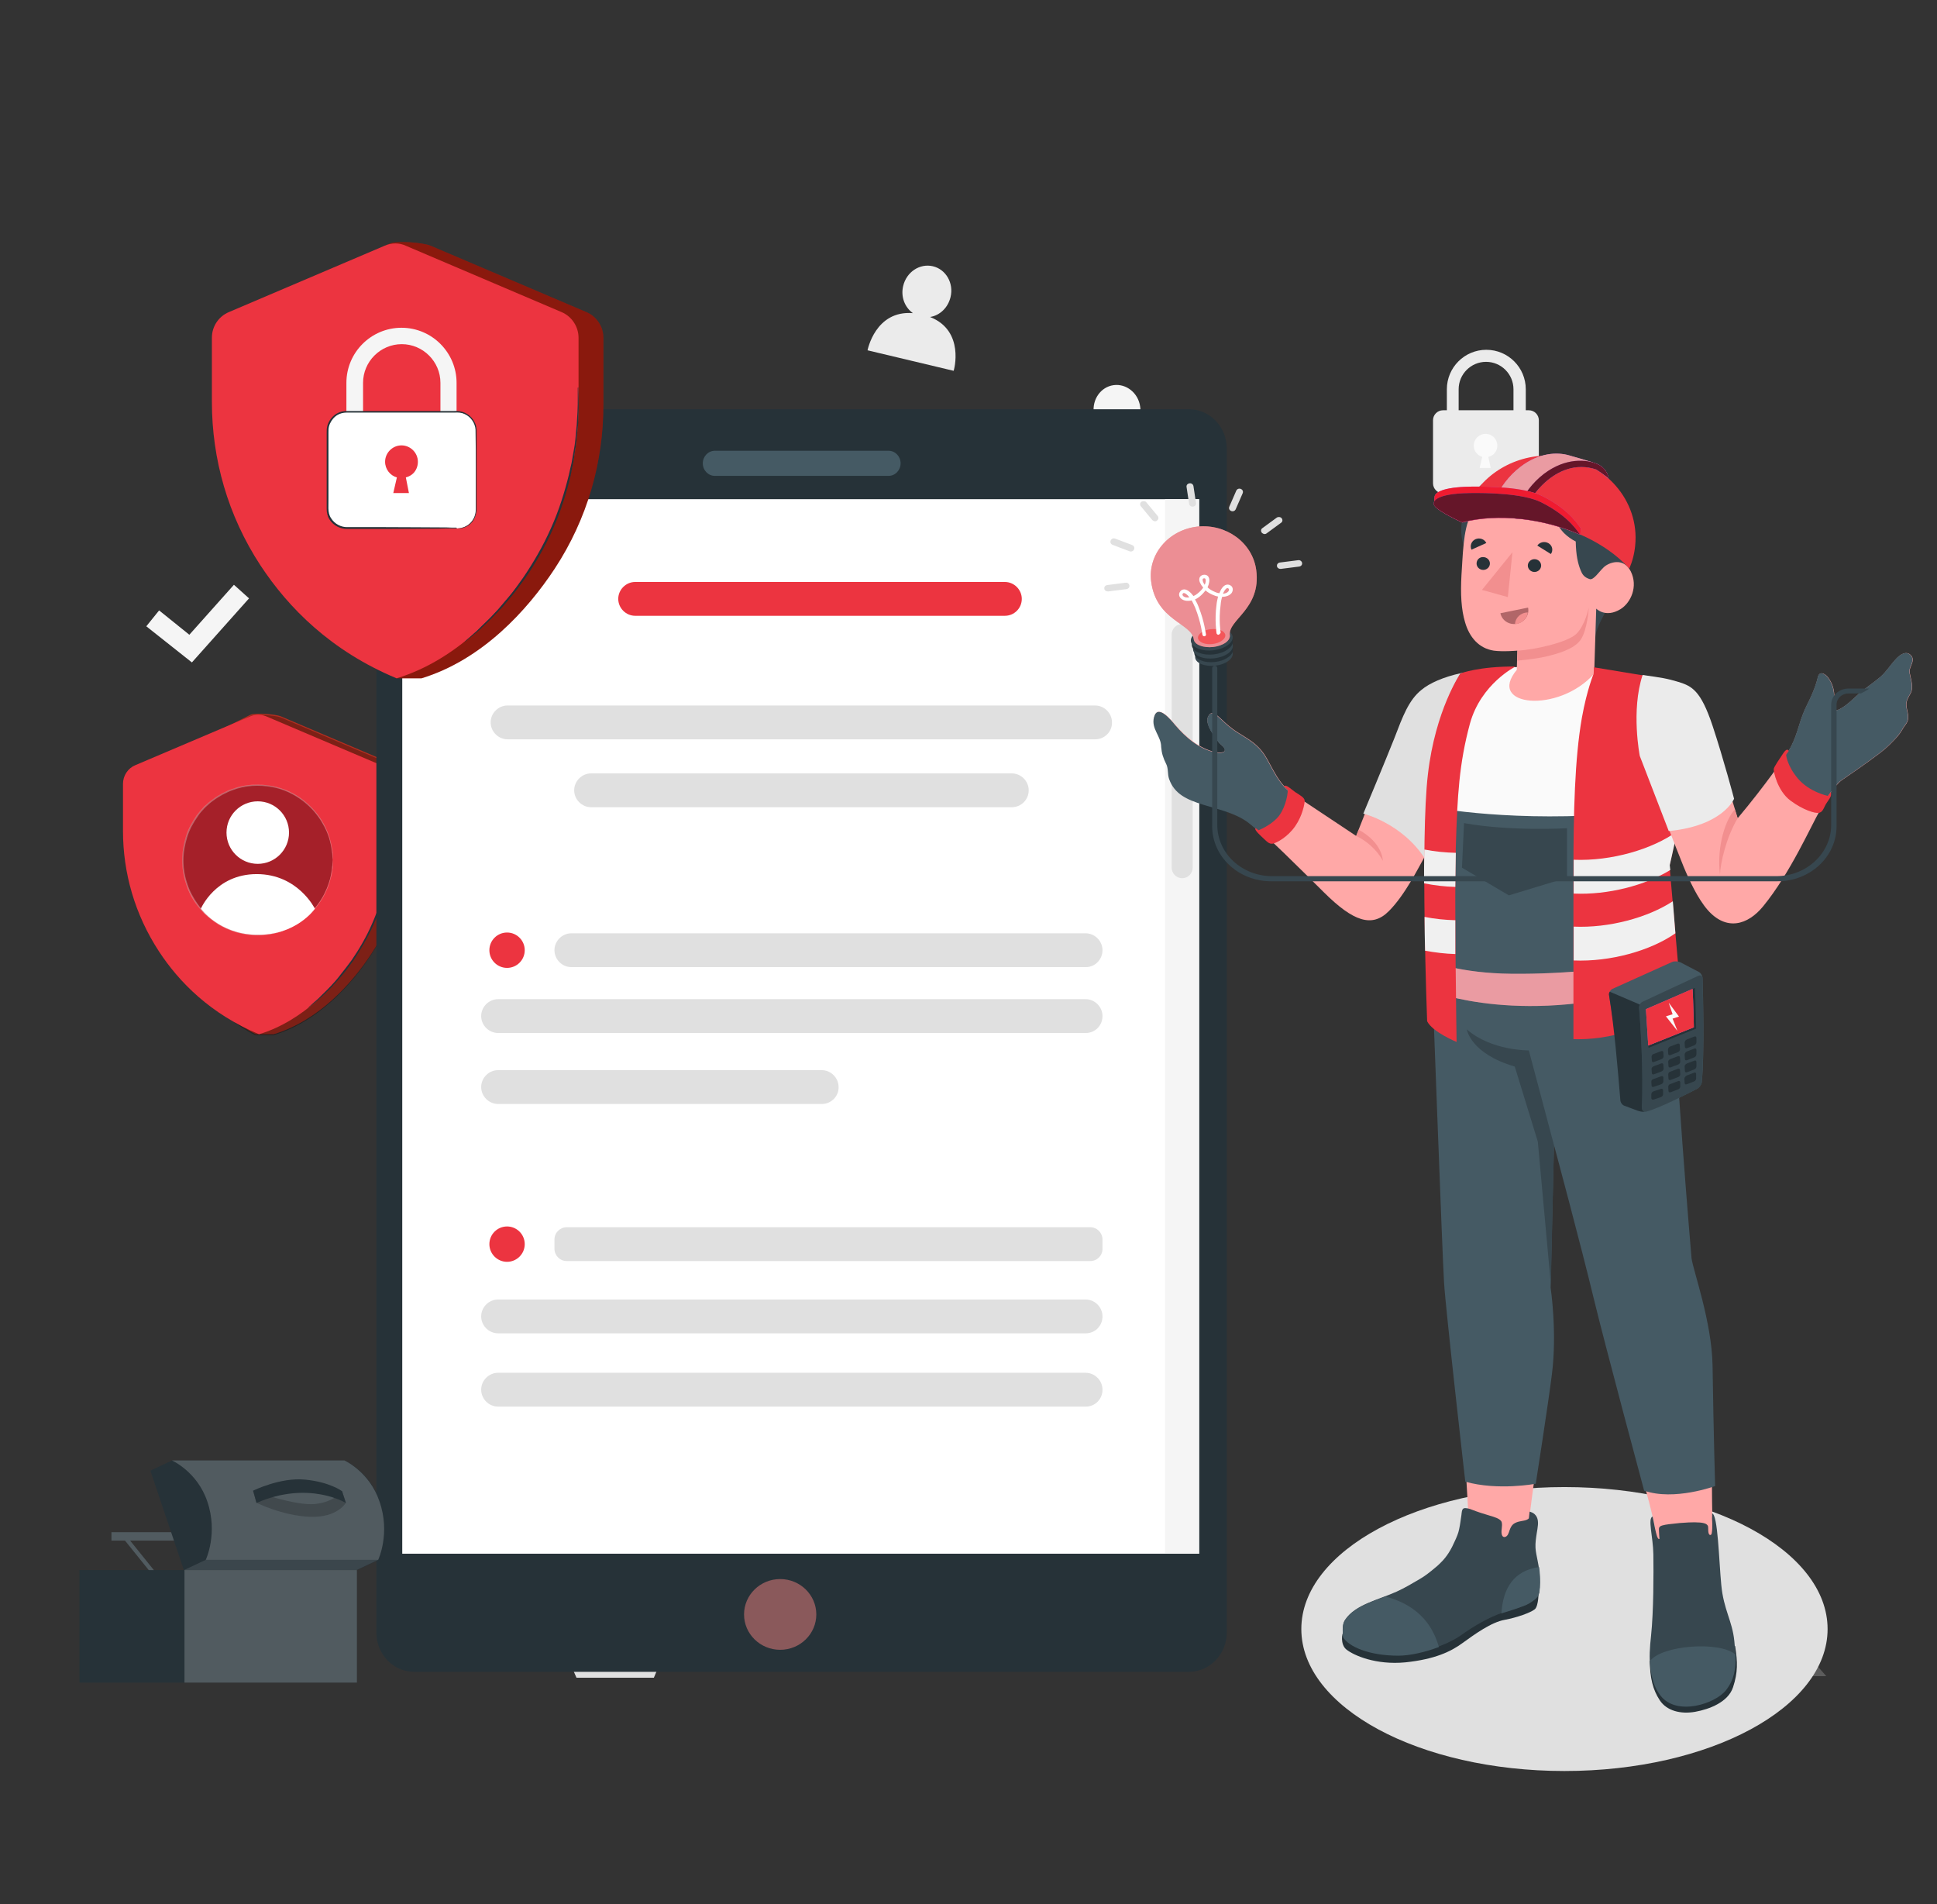
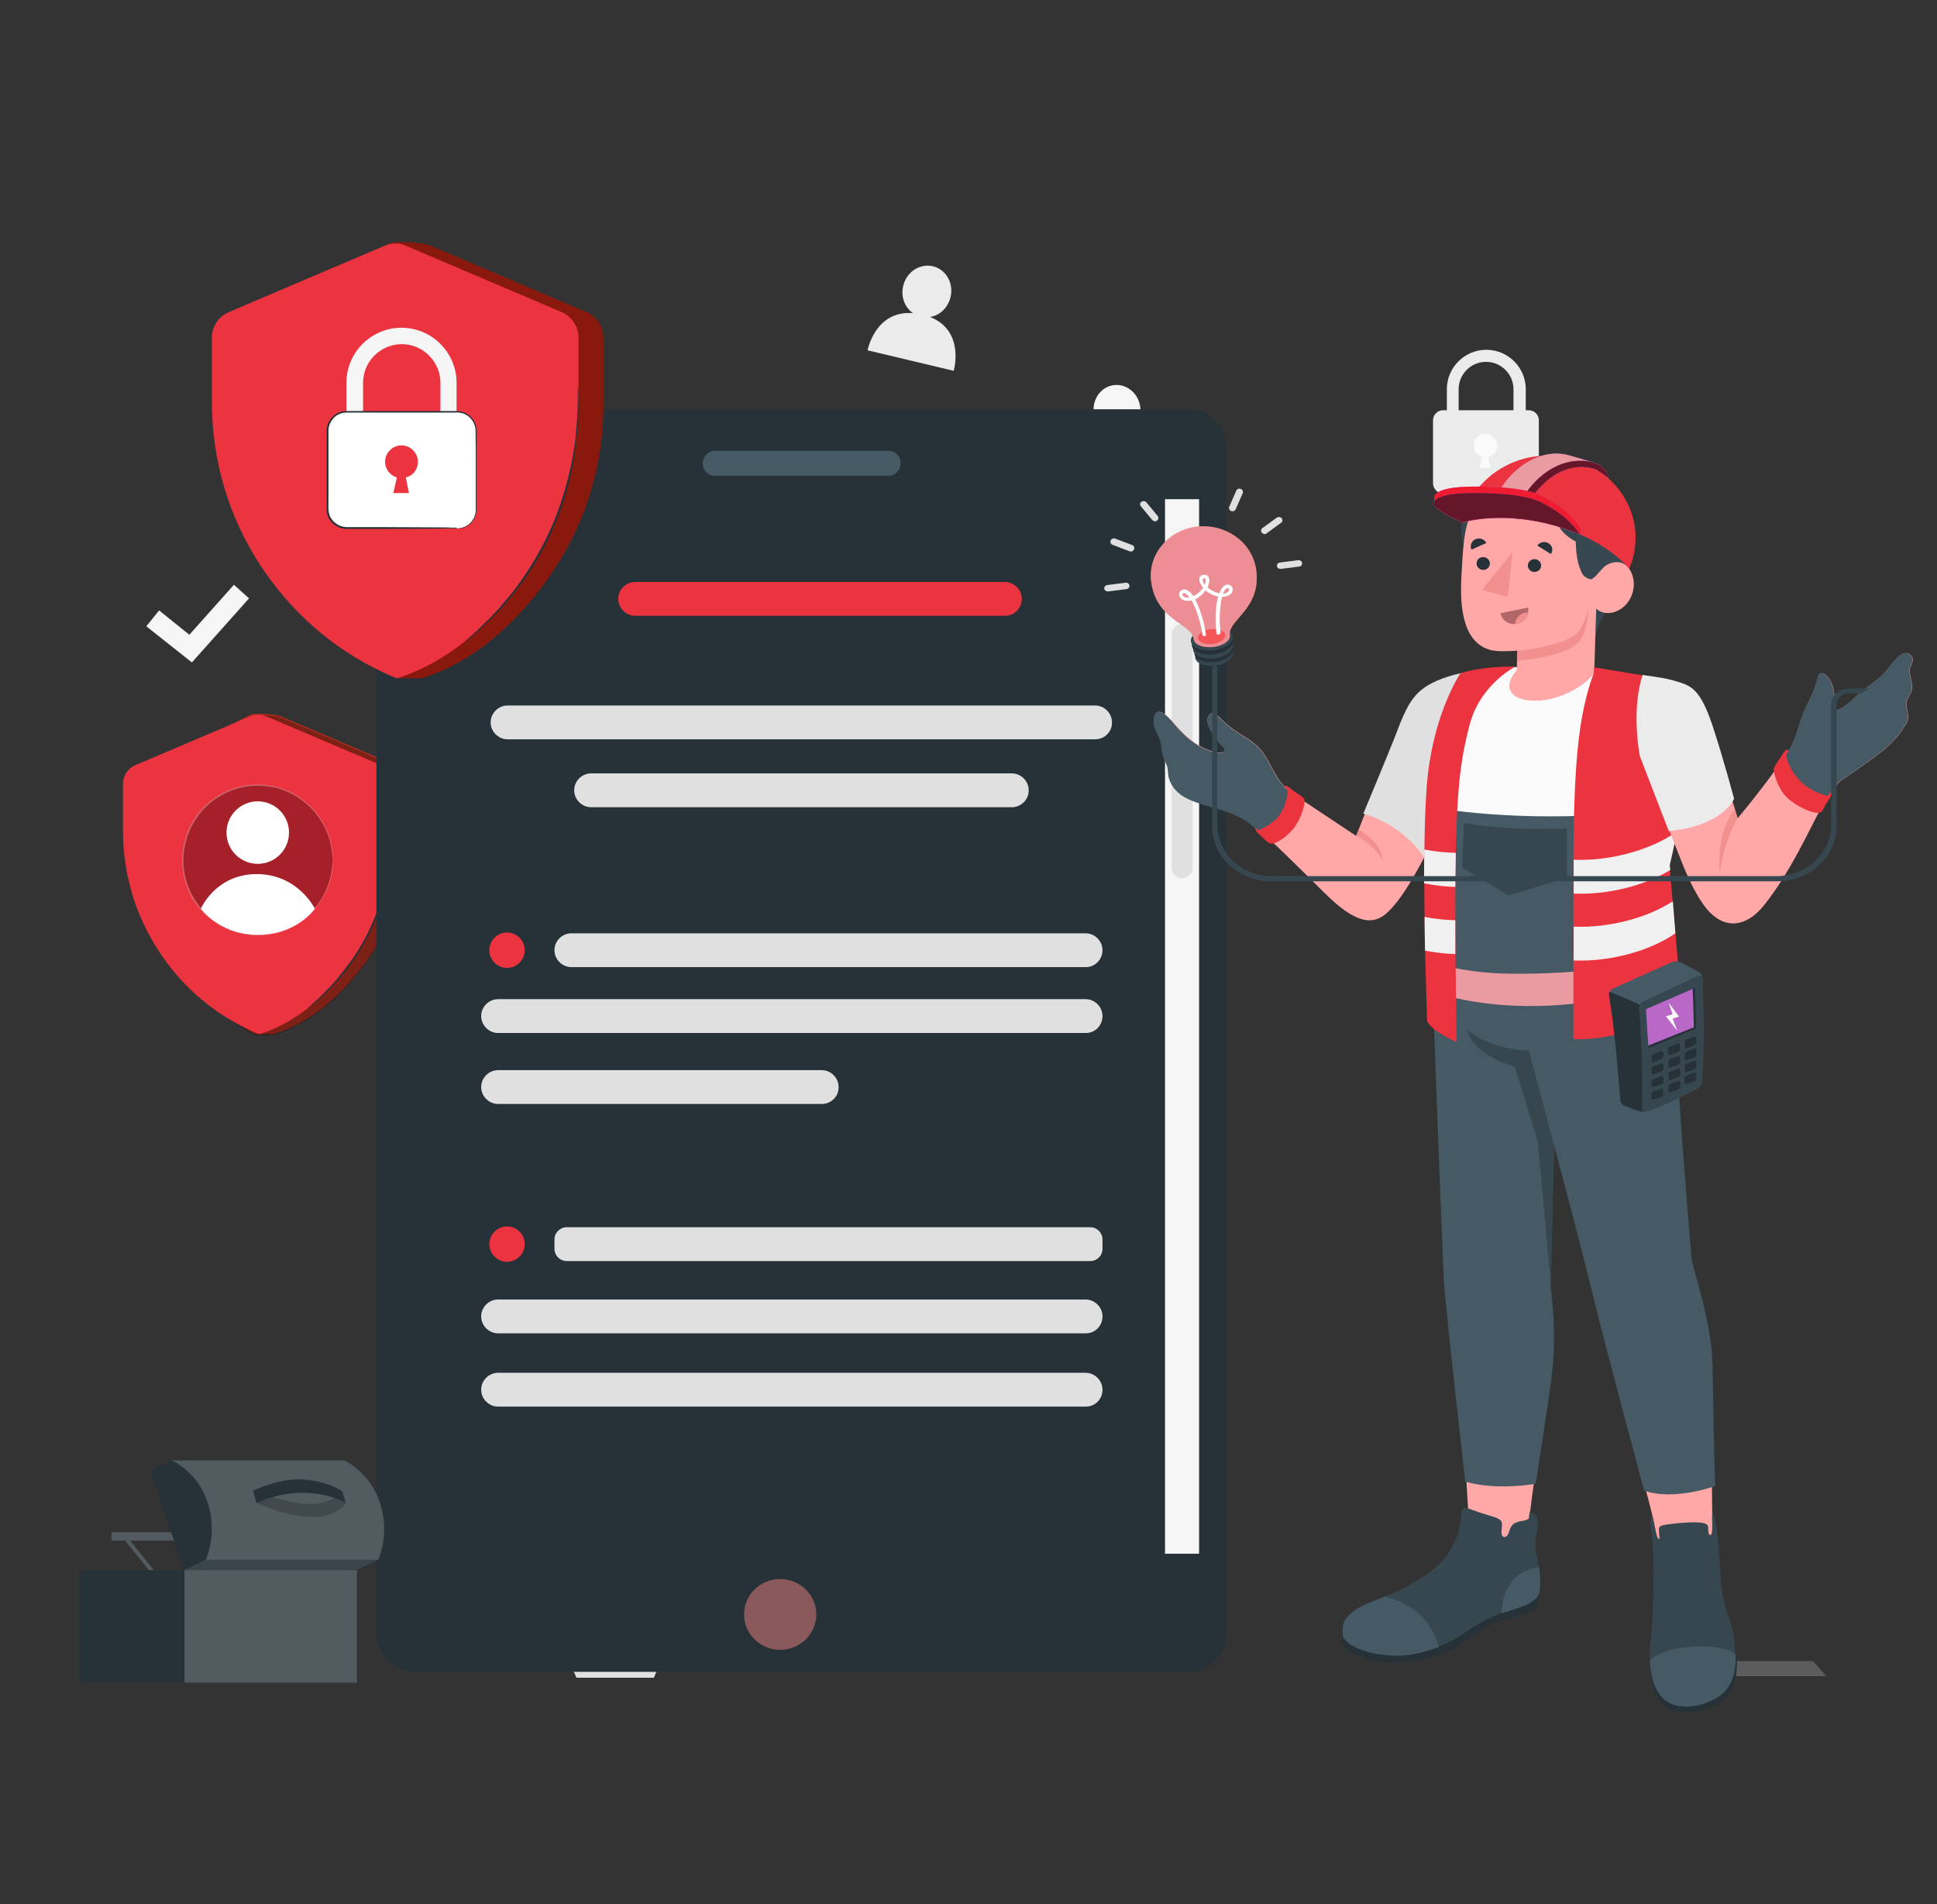
<svg xmlns="http://www.w3.org/2000/svg" version="1.1" x="0px" y="0px" viewBox="0 0 756 743" style="enable-background:new 0 0 756 743;" xml:space="preserve">
  <rect x="0" y="0" width="756" height="743" fill="#333333" stroke="none" />
  <style type="text/css">
	.st0{display:none;}
	.st1{display:inline;fill:#F5F5F5;}
	.st2{fill:#FFFFFF;}
	.st3{fill:#E8284D;}
	.st4{fill:#E0E0E0;}
	.st5{fill:#263238;}
	.st6{fill:#BA68C8;}
	.st7{fill:#841535;}
	.st8{fill:#BC022E;}
	.st9{fill:#961E3B;}
	.st10{fill:#A82746;}
	.st11{fill:#FF003D;}
	.st12{fill:#EC3440;}
	.st13{opacity:0.35;fill:#841535;}
	.st14{opacity:0.25;}
	.st15{opacity:0.69;}
	.st16{fill:#407BFF;}
	.st17{fill:#991F2E;}
	.st18{opacity:0.25;fill:#991F2E;}
	.st19{fill:#D33D4C;}
	.st20{fill:#EA6887;}
	.st21{opacity:0.45;fill:#EA6887;}
	.st22{opacity:0.2;}
	.st23{opacity:0.49;}
	.st24{opacity:0.6;fill:#FFFFFF;}
	.st25{opacity:0.1;}
	.st26{fill:#D61E4A;}
	.st27{opacity:0.4;fill:#D61E4A;}
	.st28{opacity:0.2;fill:#D61E4A;enable-background:new    ;}
	.st29{fill:#E4897B;}
	.st30{opacity:0.2;enable-background:new    ;}
	.st31{opacity:0.2;fill:#FFFFFF;}
	.st32{opacity:0.4;fill:#FFFFFF;}
	.st33{fill:none;stroke:#FFFFFF;stroke-width:0.5;stroke-linecap:round;stroke-linejoin:round;stroke-miterlimit:10;}
	.st34{fill:#EBEBEB;}
	.st35{fill:#FAFAFA;}
	.st36{fill:#F5F5F5;}
	.st37{fill:#B22D1F;}
	.st38{opacity:0.3;}
	.st39{opacity:0.48;fill:#590B12;}
	.st40{opacity:0.58;}
	.st41{fill:#D37676;}
	.st42{fill:#455A64;}
	.st43{fill:#AD1F10;}
	.st44{opacity:0.1;fill:#FFFFFF;}
	.st45{fill:#FFA8A7;}
	.st46{opacity:0.2;fill:#EC3440;}
	.st47{fill:#F28F8F;}
	.st48{fill:#37474F;}
	.st49{fill:#B16668;}
	.st50{fill:#EA9BA2;}
	.st51{opacity:0.87;fill:#590B12;}
	.st52{fill:#EF1B30;}
	.st53{opacity:0.3;fill:#EA9BA2;}
	.st54{fill:#F0F0F0;}
	.st55{fill:#E27D7D;}
	.st56{opacity:0.6;}
	.st57{fill:#F49AA3;}
	.st58{opacity:0.42;fill:#FF0B0B;}
</style>
  <g id="Floor" class="st0">
</g>
  <g id="Plants">
</g>
  <g id="Clouds">
</g>
  <g id="Shadows">
</g>
  <g id="_x34_04_00000153698429525509797010000016850429553717446047_">
</g>
  <g id="Text_00000058582275662430624600000006959888412841882264_">
</g>
  <g id="Speech_Bubble">
</g>
  <g id="Character">
    <g>
      <g>
        <g>
          <g>
            <g>
              <path class="st34" d="M595.3,177.1h-4.6v-25.2c0-5.9-4.8-10.7-10.7-10.7c-5.9,0-10.7,4.8-10.7,10.7v25.2h-4.6v-25.2        c0-8.5,6.9-15.4,15.4-15.4c8.5,0,15.4,6.9,15.4,15.4V177.1z" />
            </g>
          </g>
          <g>
            <g>
              <path class="st34" d="M596.7,192.5h-33.5c-2.2,0-3.9-1.8-3.9-3.9v-24.6c0-2.2,1.8-3.9,3.9-3.9h33.5c2.2,0,3.9,1.8,3.9,3.9        v24.6C600.6,190.7,598.9,192.5,596.7,192.5z" />
            </g>
          </g>
          <g>
            <path class="st35" d="M583.1,177.1c0.8-0.8,1.3-1.9,1.3-3.2c0-2.5-2-4.6-4.6-4.6c-2.5,0-4.6,2-4.6,4.6c0,2.1,1.4,3.8,3.3,4.4       l-1,4.3h4.3l-0.9-4.3C581.9,178,582.6,177.6,583.1,177.1" />
          </g>
        </g>
      </g>
    </g>
    <g>
      <g>
        <g>
          <g>
            <path class="st34" d="M363,123.7c3.8-0.6,7-3.6,8-7.8c1.3-5.4-1.8-10.8-6.9-12c-5.1-1.2-10.3,2.2-11.6,7.7       c-1,4.2,0.6,8.3,3.8,10.6c-14.7-1.2-17.7,14.5-17.7,14.5l33.6,8C372.3,144.6,376.7,129.1,363,123.7z" />
          </g>
        </g>
      </g>
    </g>
    <g>
      <g>
        <g>
          <g>
            <path class="st36" d="M440.6,168.4c3.1-1.9,5-5.7,4.4-9.7c-0.7-5.3-5.4-9.1-10.4-8.4c-5,0.7-8.4,5.6-7.7,10.9       c0.6,4.1,3.5,7.2,7,8.1c-13.6,4.1-10.8,19.1-10.8,19.1l32.8-4.6C456.1,183.8,454.7,168.5,440.6,168.4z" />
          </g>
        </g>
      </g>
    </g>
    <path class="st12" d="M417.3,590.9h-51.5c-5.8,0-10.5-4.7-10.5-10.5l0,0c0-5.8,4.7-10.5,10.5-10.5h51.5c5.8,0,10.5,4.7,10.5,10.5   l0,0C427.9,586.2,423.1,590.9,417.3,590.9z" />
    <g>
      <path class="st36" d="M150,345.2c0.4-2.6-3.4-4.8-6.2-5c-1.3-0.1-2.7,0.1-4-0.3c-2.7-1-3.8-4.5-6.5-5.6c-2-0.8-4.3-0.1-6.2,0.9    c-1.9,1-3.9,2.2-6,2.3c-1.9,0.1-3.9-0.6-5.6,0.3c-1.2,0.7-1.9,2.1-3,2.9c-1.1,0.8-2.6,1-3.9,1.1c-1.4,0.1-2.8,0.1-4,0.7    c-1.3,0.6-2.3,1.9-2,3.2L150,345.2z" />
    </g>
    <g>
      <g>
        <g>
          <path class="st4" d="M204.4,547.3c-4.9-3.1-10.6-5.1-16.4-5.6c-2.7-0.3-5.6-0.2-7.8,1.4c-0.5,0.3-0.9,0.9-0.8,1.4      c0.1,0.4,0.4,0.7,0.8,1C186.9,550.5,197,551.2,204.4,547.3" />
        </g>
        <g>
          <path class="st4" d="M204,546.8c-3.7-2.9-7.4-5.8-10.6-9.3c-3.1-3.5-5.7-7.7-6.6-12.3c-0.3-1.4-0.4-3,0.5-4.1      C195.8,527.7,202.4,536.2,204,546.8" />
        </g>
        <g>
          <path class="st4" d="M204.4,547.2c-0.6-4.6-0.9-9.4,0.2-13.9c1.1-4.5,3.5-8.9,7.4-11.5c1.5,3.4,0.8,7.3-0.2,10.9      c-1.6,5.5-4.1,10.8-7.3,15.5" />
        </g>
        <g>
          <path class="st4" d="M212.6,562.1c-5,0.6-9.4,3.3-13.2,6.7c-3.8,3.4-6.4,8-7.5,12.9c4.9-0.3,9.1-3.8,12.1-7.7      C207.1,570.1,209.2,565.8,212.6,562.1" />
        </g>
        <g>
          <path class="st4" d="M214.4,564.4c-4-10-2.6-22,3.7-30.7C221,543.9,220,555.4,214.4,564.4" />
        </g>
        <g>
          <path class="st4" d="M225.4,577.5c-4.6-0.3-9.2,0.8-13.2,3.1c-4,2.3-7.2,5.7-9.3,9.8c-0.3,0.6-0.5,1.3-0.2,1.8      c0.3,0.4,0.9,0.5,1.5,0.4c4.4-0.3,8.3-2.9,11.6-6C219.1,583.6,221.9,580.1,225.4,577.5" />
        </g>
        <g>
          <path class="st4" d="M225,576.7c-2.4-7.5-2.5-15.7-0.4-23.3c0.8-3,2.2-6.2,5-7.6c0.2-0.1,0.5-0.2,0.8-0.1      c0.2,0.1,0.4,0.3,0.5,0.6c1,2.1,1.3,4.4,1.2,6.7c-0.1,2.3-0.6,4.5-1,6.8c-0.9,4.1-1.3,8.6-3.6,12.2c-0.5,0.8-1,1.8-1.4,2.7      c-0.4,0.9-0.4,1.2-0.8,2" />
        </g>
        <g>
          <path class="st4" d="M254,581.1c-2.1-8.2,0.1-18.1,5.3-24.7c0.4-0.5,0.9-1,1.5-1c0.9,0.1,1.2,1.3,1.2,2.3      C261.5,566,258.8,574.2,254,581.1" />
        </g>
        <g>
          <path class="st4" d="M256.6,582.8c9.9,2.6,21.3,0.1,29.5-6c-4.9-2.5-10.6-3.2-16-2C264.8,576.1,259.9,578.5,256.6,582.8" />
        </g>
        <g>
          <path class="st4" d="M258.8,577.4c5.6-9.1,16.2-15,26.8-15.5c-1.2,4.3-4.8,7.7-8.8,9.7c-4,2-8.5,2.9-12.9,3.8      C262.3,575.7,259.9,576.1,258.8,577.4" />
        </g>
        <g>
          <path class="st4" d="M254.5,551c1.5-5.2,3-10.3,3.4-15.7c0.4-5.4-0.3-10.9-3.1-15.5c-5.2,10-5.7,21.8-0.5,31.8" />
        </g>
        <g>
          <path class="st4" d="M272,542.2c6.1-11,18.4-19.8,31-21.1C298.1,533.2,285,542.5,272,542.2" />
        </g>
        <g>
          <path class="st4" d="M268.2,544.4c9,1.4,16.8,7.2,25.2,10.7c1.8,0.7,3.8,1.3,5.7,1.1c1.9-0.3,3.9-1.6,4.3-3.5      c0.4-1.6-0.4-3.3-1.5-4.4c-1.1-1.2-2.6-1.9-4.1-2.5c-9.2-3.8-19.1-3.9-28.8-1.6" />
        </g>
        <g>
          <path class="st4" d="M262.9,550.7c2,0.6,2.7,1.6,4.4,3c5.5,4.7,12.1,8.1,19.1,9.8c0.7,0.2,1.7,0.3,2.1-0.4      c0.3-0.6-0.1-1.3-0.5-1.8c-2.9-3.7-7.1-6.2-11.5-7.8c-4.4-1.6-8.2-3.6-13.5-3.2" />
        </g>
        <g>
          <path class="st4" d="M257,512.4c7.4,6.9,17.7,10.4,27.7,9.4c0.5,0,1-0.1,1.3-0.5c0.7-0.8-0.1-1.9-1-2.6      C276.9,512.5,267.1,509.8,257,512.4" />
        </g>
        <g>
          <path class="st4" d="M264,509.8c9.7-7.3,23.1-9.5,34.6-5.7c-4.4,4.3-10.4,6.6-16.5,7.2C276.1,512,270,511.3,264,509.8" />
        </g>
        <g>
          <path class="st4" d="M261.3,492.2c-0.8-8.1-0.3-14.6-0.8-22.7c0-0.7-0.2-1.4-0.8-1.7c-0.9-0.3-1.6,0.7-1.8,1.6      c-2.4,7.5-1.1,16.2,3.5,22.7" />
        </g>
        <g>
          <path class="st4" d="M260.7,493.1c5.5-3.4,9.7-7.9,13.5-13.1c2.7-3.6,4.9-8,4.3-12.5c-3.7-0.1-7.3,2-9.7,4.8      c-2.4,2.8-3.9,6.4-5,10C262.7,485.9,261.9,489.6,260.7,493.1" />
        </g>
        <g>
          <path class="st4" d="M273.9,489.4c12.1-4.5,23.4-11.1,33.2-19.6c-4-1.6-8.5-0.6-12.5,1c-9.1,3.7-16.4,9.8-20.9,18.5" />
        </g>
        <g>
          <path class="st4" d="M264.4,497.6c6.1,0.7,12.3,1.1,18.4,0.1c6-1,11.6-3.4,17.2-5.7c0.5-0.2,1-0.4,1.2-0.9      c0.2-0.5,0-1.1-0.4-1.5c-0.4-0.4-0.9-0.5-1.5-0.7c-6.1-1.7-12.6-0.9-18.6,1.1C274.7,492,269.9,494.4,264.4,497.6" />
        </g>
        <g>
          <path class="st4" d="M229.4,512.7c-4.2-8.4-3.9-18.3-0.3-27c2.5,3.9,2.9,8.8,2.4,13.4c-0.5,4.6-1.9,9.4-2,14" />
        </g>
        <g>
          <path class="st4" d="M212.7,504.3c-10.4-0.2-20.9,4.2-28,11.9c5.2,0.8,10.6-0.5,15.3-2.8c4.7-2.3,8.9-5.6,13.1-8.8" />
        </g>
        <g>
          <path class="st4" d="M201.5,500.5c-5.1-0.4-10-1-14.9,0.5c-4.9,1.5-9.4,4.9-11.4,9.6c4.8,0.5,9.6-0.7,14-2.6      C193.6,506,197.6,503.2,201.5,500.5" />
        </g>
        <g>
          <path class="st4" d="M218.1,500.7c-4.6-3-9.3-6.1-14.7-7.3c-5.3-1.2-11.5-0.3-15.3,3.7c4.3,2.5,9.6,2.8,14.6,2.8      c5,0,11.2-0.1,15.9,1.6" />
        </g>
        <g>
          <path class="st4" d="M218.2,500.9c-7.9-7.7-10.8-21.6-7.7-32.1C216.7,478.2,219.4,489.8,218.2,500.9" />
        </g>
        <g>
          <path class="st4" d="M239.7,479.1c1.5-3.4,2.5-7.1,3.8-10.6c1.3-3.5,3-7,5.5-9.7c2.5-2.8,6-4.9,9.7-5      c-2.3,10.6-9.4,20.1-18.9,25.4" />
        </g>
        <g>
          <path class="st4" d="M235.8,483.6c-2.5-3.4-5.3-7.9-8.6-10.5c-3.3-2.5-7.6-4-11.7-3.1C219.7,477.5,227.4,482.7,235.8,483.6" />
        </g>
        <g>
          <path class="st4" d="M236.6,479.4c-1.6-4.1-3.2-8.2-3.9-12.5c-0.6-4.3-0.3-9,2-12.8c4.3,8.1,5.7,16.9,2.1,25.4" />
        </g>
        <g>
          <path class="st4" d="M239.8,454.1c2.4-8.1,9.8-14,17.8-16.7c1-0.3,2.1-0.6,3.1-0.5c1.1,0.2,2.1,0.9,2.3,1.9      c0.3,1.4-0.8,2.6-1.9,3.5C254.9,447.6,247.6,451.6,239.8,454.1" />
        </g>
        <g>
          <path class="st4" d="M239.9,447.5c0.3-5.2,0.6-10.5,2.3-15.4c1.7-4.9,5-9.6,9.7-11.7c0.8,5.3-1.5,10.5-4.3,15s-6.2,8.8-7.9,13.8      " />
        </g>
        <g>
          <path class="st4" d="M239.7,451c-2-5.9-2.2-13.4-5.7-18.5c-2.5-3.6-6.4-6-8.5-9.8c-1.4,3.5-1,7.6,0.5,11.1s3.9,6.5,6.5,9.3      C235.1,446,237.3,448.1,239.7,451" />
        </g>
        <g>
          <g>
            <path class="st4" d="M239.8,624.3c-0.2,0-0.3-39.3-0.3-87.7c0-48.4,0.1-87.7,0.3-87.7c0.2,0,0.3,39.2,0.3,87.7       C240.1,585.1,239.9,624.3,239.8,624.3z" />
          </g>
        </g>
        <g>
          <g>
            <path class="st4" d="M274.1,506.8c0,0-0.5,0.2-1.5,0.6c-1.1,0.4-2.4,0.8-4.1,1.4c-3.4,1.2-8.1,2.9-13.2,4.9       c-5.1,2.2-9.8,3.9-12.5,6.3c-1.4,1.2-2.1,2.4-2.5,3.3c-0.4,0.9-0.5,1.5-0.5,1.5c0,0,0-0.1,0-0.4c0-0.3,0.1-0.7,0.3-1.1       c0.3-1,1.1-2.3,2.5-3.6c1.4-1.2,3.3-2.4,5.4-3.4c2.2-1,4.6-2.1,7.2-3.1c5.1-2.1,9.9-3.7,13.3-4.8c1.7-0.5,3.1-0.9,4.1-1.2       C273.5,506.8,274.1,506.7,274.1,506.8z" />
          </g>
        </g>
        <g>
          <g>
            <path class="st4" d="M285.3,479.1c0,0-0.1,0.2-0.4,0.4c-0.3,0.3-0.8,0.7-1.3,1.2c-1.2,1.1-2.8,2.5-4.7,4.3       c-4.1,3.6-9.6,8.5-15.7,13.9c-6.1,5.4-11.4,10.6-15,14.5c-1.8,2-3.3,3.6-4.3,4.7c-0.5,0.5-0.8,1-1.1,1.3       c-0.3,0.3-0.4,0.4-0.4,0.4c0,0,0.1-0.2,0.3-0.5c0.2-0.3,0.6-0.8,1.1-1.4c0.9-1.2,2.3-2.8,4.1-4.8c3.6-4,8.8-9.3,15-14.7       c6.1-5.4,11.7-10.3,15.8-13.8c2-1.7,3.6-3.1,4.8-4.1c0.5-0.4,1-0.8,1.3-1.1C285.1,479.2,285.3,479.1,285.3,479.1z" />
          </g>
        </g>
        <g>
          <g>
            <path class="st4" d="M256.7,504.5c-0.2-0.1,1.1-3,2.4-6.7c1.3-3.7,1.9-6.9,2.1-6.8c0.1,0-0.2,3.3-1.5,7       c-0.6,1.9-1.3,3.5-1.9,4.7C257.2,503.8,256.8,504.5,256.7,504.5z" />
          </g>
        </g>
        <g>
          <g>
            <path class="st4" d="M239.8,528.3c0,0-0.4-0.4-0.9-1.1c-0.6-0.8-1.4-1.9-2.4-3.1c-2-2.6-4.8-6.2-8-10.2c-3.1-4-6-7.5-8.1-10.1       c-1-1.2-1.8-2.2-2.5-3.1c-0.6-0.7-0.9-1.1-0.9-1.2c0,0,0.4,0.3,1,1c0.6,0.7,1.5,1.7,2.6,2.9c2.2,2.5,5.1,6,8.3,10       c3.1,4,5.9,7.6,7.8,10.3c1,1.3,1.7,2.4,2.3,3.2C239.6,527.8,239.8,528.2,239.8,528.3z" />
          </g>
        </g>
        <g>
          <g>
            <path class="st4" d="M232.3,518.6c-0.1,0.1-2.1-2.3-3.2-5.9c-0.8-2.5-0.8-4.9-0.7-5.9l0.3,0c-0.1,0.5-0.2,0.7-0.2,0.7       c0,0,0-0.3,0-0.7l0.3,0c0.1,1.1,0.3,3.3,1,5.8C230.7,516,232.4,518.5,232.3,518.6z" />
          </g>
        </g>
        <g>
          <g>
            <path class="st4" d="M222.6,506.4c-0.1,0.1-0.7-0.7-2.2-1.3c-1.5-0.6-3.7-0.7-6.1-0.5c-2.4,0.2-4.6,0.6-6.2,1       c-1.6,0.4-2.5,0.7-2.5,0.6c0-0.1,0.9-0.5,2.4-1c1.5-0.5,3.7-1,6.2-1.2c2.5-0.2,4.8,0,6.3,0.7       C222.1,505.4,222.6,506.4,222.6,506.4z" />
          </g>
        </g>
        <g>
          <g>
            <path class="st4" d="M220.3,503.4c0,0.1-1.3-0.5-3.4-1.2c-2.1-0.7-5.1-1.5-8.4-1.7c-3.4-0.3-6.4,0-8.6,0.4       c-2.2,0.4-3.5,0.8-3.5,0.7c0,0,0.3-0.2,0.9-0.4c0.6-0.2,1.5-0.5,2.5-0.7c2.2-0.5,5.3-0.9,8.7-0.6c3.4,0.3,6.4,1.1,8.5,1.9       c1,0.4,1.9,0.8,2.4,1.1C220,503.2,220.3,503.4,220.3,503.4z" />
          </g>
        </g>
        <g>
          <g>
            <path class="st4" d="M239.7,490.9c-0.2,0-1.3-3.8-2.5-8.5c-1.2-4.8-2.1-8.6-1.9-8.7c0.2,0,1.3,3.8,2.5,8.5       C239,487,239.9,490.9,239.7,490.9z" />
          </g>
        </g>
        <g>
          <g>
            <path class="st4" d="M239.9,490.9c-0.2,0.1-0.9-2.5-2.7-5.1c-1.8-2.7-4.1-4-4-4.1c0-0.1,0.7,0.2,1.5,0.8c0.9,0.6,2,1.7,2.9,3       C239.6,488.2,240,490.9,239.9,490.9z" />
          </g>
        </g>
        <g>
          <g>
            <path class="st4" d="M239.8,603.4c-0.1,0-0.2-0.9-0.6-2.6c-0.4-1.7-1.3-4-2.6-6.8c-2.7-5.5-7.6-12.6-13.9-19.6       c-3.1-3.6-6.1-6.9-8.7-10.1c-2.6-3.2-4.7-6.3-6.2-9c-1.5-2.7-2.5-5-3.1-6.6c-0.3-0.8-0.5-1.5-0.6-1.9c-0.1-0.4-0.2-0.7-0.2-0.7       c0.1,0,0.3,0.9,1,2.5c0.6,1.6,1.7,3.9,3.3,6.5c1.6,2.7,3.7,5.7,6.3,8.8c2.6,3.2,5.6,6.5,8.7,10.1c6.3,7.1,11.2,14.2,13.9,19.8       c1.3,2.8,2.1,5.2,2.5,6.9c0.2,0.9,0.3,1.5,0.3,2C239.8,603.2,239.8,603.4,239.8,603.4z" />
          </g>
        </g>
        <g>
          <g>
            <path class="st4" d="M270.8,568.4c0,0-0.6,0.3-1.6,0.9c-1,0.6-2.5,1.5-4.2,2.8c-1.7,1.3-3.6,3-5.5,5c-1.9,2.1-3.9,4.4-6,7       c-4.1,5.1-7.9,9.7-10.2,13.3c-1.2,1.8-2,3.3-2.6,4.4c-0.6,1.1-0.9,1.7-0.9,1.6c0,0,0-0.2,0.2-0.5c0.1-0.3,0.3-0.7,0.5-1.3       c0.5-1.1,1.3-2.7,2.4-4.5c2.2-3.7,6-8.3,10.1-13.4c2-2.6,4.1-4.9,6.1-7c2-2,3.9-3.7,5.7-5c1.7-1.3,3.3-2.1,4.4-2.7       c0.5-0.3,1-0.4,1.3-0.6C270.6,568.4,270.8,568.4,270.8,568.4z" />
          </g>
        </g>
        <g>
          <g>
            <path class="st4" d="M271.4,579.8c0,0.1-1.3,0.2-3.4,0.5c-2.1,0.3-5.1,0.6-8.1,1.6c-3.1,1-5.6,2.5-7.3,3.8       c-1.7,1.3-2.5,2.4-2.6,2.3c0,0,0.1-0.3,0.5-0.8c0.4-0.5,1-1.1,1.8-1.8c1.6-1.4,4.2-3,7.4-4.1c3.2-1,6.1-1.3,8.3-1.5       C270.1,579.7,271.4,579.7,271.4,579.8z" />
          </g>
        </g>
        <g>
          <g>
            <path class="st4" d="M251,586.8c-0.2-0.1,1.4-2.5,2.6-5.6c1.1-3.2,1.4-6,1.6-6c0.1,0,0.1,0.7-0.1,1.8c-0.1,1.1-0.4,2.7-1,4.3       c-0.6,1.6-1.4,3-2,4C251.5,586.2,251,586.8,251,586.8z" />
          </g>
        </g>
        <g>
          <g>
            <path class="st4" d="M280.8,537.9c0,0-0.2,0.1-0.5,0.3c-0.4,0.2-1,0.4-1.6,0.7c-0.7,0.3-1.6,0.7-2.5,1.2c-1,0.5-2.1,1-3.3,1.7       c-0.6,0.3-1.2,0.7-1.9,1.1c-0.6,0.4-1.3,0.8-2,1.2c-1.4,0.8-2.8,1.9-4.2,2.9c-2.9,2.2-5.9,4.8-8.9,7.8c-2.9,3-5.4,6.2-7.5,9.1       c-1,1.5-2,2.9-2.8,4.3c-0.4,0.7-0.8,1.4-1.2,2c-0.3,0.7-0.7,1.3-1,1.9c-0.7,1.2-1.1,2.4-1.6,3.3c-0.5,1-0.8,1.9-1.1,2.6       c-0.3,0.7-0.5,1.2-0.7,1.6c-0.2,0.4-0.3,0.6-0.3,0.6c0,0,0-0.2,0.2-0.6c0.2-0.4,0.3-1,0.6-1.7c0.2-0.7,0.6-1.6,1-2.6       c0.4-1,0.9-2.2,1.5-3.4c0.3-0.6,0.6-1.3,1-1.9c0.3-0.7,0.8-1.3,1.2-2c0.8-1.4,1.8-2.9,2.8-4.4c2.1-3,4.6-6.2,7.5-9.2       c2.9-3,6-5.6,8.9-7.8c1.5-1,2.9-2.1,4.3-2.9c0.7-0.4,1.3-0.9,2-1.2c0.7-0.4,1.3-0.7,1.9-1c1.2-0.7,2.3-1.2,3.3-1.7       c1-0.5,1.9-0.8,2.6-1.1c0.7-0.3,1.2-0.5,1.7-0.6C280.6,538,280.8,537.9,280.8,537.9z" />
          </g>
        </g>
        <g>
          <g>
            <path class="st4" d="M256.3,554.3c0,0,0.2-1,1.3-2c1.1-1,3.1-2,5.4-2.1c2.3-0.1,4.3,0.6,5.7,1.1c1.4,0.5,2.2,1,2.2,1.1       c0,0.1-0.9-0.2-2.3-0.7c-1.4-0.4-3.4-1-5.6-0.9c-2.2,0.1-4.1,0.9-5.2,1.8C256.8,553.5,256.4,554.4,256.3,554.3z" />
          </g>
        </g>
        <g>
          <g>
            <path class="st4" d="M252.6,558.1c-0.2-0.1,1.2-2.1,1.5-5c0.4-2.9-0.5-5.2-0.3-5.2c0.1,0,0.4,0.5,0.6,1.5       c0.3,1,0.4,2.3,0.3,3.8c-0.2,1.5-0.7,2.8-1.1,3.7C253.1,557.7,252.7,558.2,252.6,558.1z" />
          </g>
        </g>
      </g>
      <g>
        <path class="st4" d="M212.7,609c0.8,15,5.4,30.3,12.3,45.7h30.2c6.6-15.3,10.8-30.5,11.6-45.7H212.7z" />
      </g>
      <g>
        <g>
          <path class="st35" d="M261.9,633.3c0,0.2-10,0.3-22.2,0.3c-12.3,0-22.2-0.1-22.2-0.3c0-0.2,10-0.3,22.2-0.3      C252,633,261.9,633.2,261.9,633.3z" />
        </g>
      </g>
      <g>
        <g>
          <path class="st35" d="M261.2,638.8c0,0.2-9.3,0.3-20.8,0.3c-11.5,0-20.8-0.1-20.8-0.3c0-0.2,9.3-0.3,20.8-0.3      C251.9,638.5,261.2,638.6,261.2,638.8z" />
        </g>
      </g>
      <g>
        <g>
          <path class="st35" d="M225.5,618.9c0.2,0,0.3,3.1,0.3,7c0,3.8-0.1,7-0.3,7c-0.2,0-0.3-3.1-0.3-7      C225.2,622,225.3,618.9,225.5,618.9z" />
        </g>
      </g>
      <g>
        <g>
          <path class="st35" d="M241.7,618.9c0.2,0,0.3,3.2,0.3,7.2c0,4-0.1,7.2-0.3,7.2s-0.3-3.2-0.3-7.2      C241.4,622.1,241.5,618.9,241.7,618.9z" />
        </g>
      </g>
      <g>
        <g>
          <path class="st35" d="M256.9,618.8c0.2,0,0.3,3.3,0.3,7.4c0,4.1-0.1,7.4-0.3,7.4s-0.3-3.3-0.3-7.4      C256.6,622.1,256.7,618.8,256.9,618.8z" />
        </g>
      </g>
      <g>
        <g>
          <path class="st35" d="M265.9,618.9c0,0.2-11.7,0.3-26.1,0.3c-14.4,0-26.1-0.1-26.1-0.3c0-0.2,11.7-0.3,26.1-0.3      C254.2,618.6,265.9,618.7,265.9,618.9z" />
        </g>
      </g>
    </g>
    <g>
      <polygon class="st36" points="74.9,258.5 57.1,244.4 62.1,238.2 73.9,247.7 91.3,228.2 97.2,233.5   " />
    </g>
    <path class="st37" d="M97.8,278.9l-39.2,19.7c-2.9,1.2-4.8,4.1-4.8,7.3v18.3c0,16.4,4.6,32.6,14,47c7.1,10.8,16.4,24.5,32,32.4h7   c17.4-5.3,30.3-19.4,38.2-31.5c9.4-14.3,14-30.6,14-47v-19.3c0-3.2-1.9-6.1-4.8-7.3l-44.7-19C107.5,278.7,99.8,278.1,97.8,278.9z" />
    <path class="st38" d="M97.7,279.4L58.5,299c-2.9,1.2-4.8,4.1-4.8,7.3v18.3c0,16.4,4.6,32.6,14,47c7.1,10.8,16.4,24.5,32,32.4h7   c17.4-5.3,30.3-19.4,38.2-31.5c9.4-14.3,14-30.6,14-47v-19.3c0-3.2-1.9-6.1-4.8-7.3l-44.7-19C107.4,279.2,99.7,278.5,97.7,279.4z" />
    <path class="st12" d="M97.5,279.6l-44.7,19c-2.9,1.2-4.8,4.1-4.8,7.3v18.3c0,16.4,4.6,32.6,14,47c7.9,12.1,20.2,24.5,39.1,32.4   c17.4-5.3,30.3-19.4,38.2-31.5c9.4-14.3,14-30.6,14-47v-19.3c0-3.2-1.9-6.1-4.8-7.3l-44.7-19C101.7,278.7,99.5,278.7,97.5,279.6z" />
    <ellipse transform="matrix(0.932 -0.362 0.362 0.932 -114.591 59.03)" class="st39" cx="100.4" cy="335.7" rx="29.3" ry="29.3" />
    <circle class="st2" cx="100.6" cy="324.9" r="12.2" />
    <path class="st2" d="M78.4,354.6c0,0,5.7-13.5,21.8-13.5s22.7,13.5,22.7,13.5s-7.2,10.6-23.1,10.2   C85.4,364.4,78.4,354.6,78.4,354.6z" />
    <g class="st38">
      <path class="st2" d="M129.9,335.5c0,0,0-0.2-0.1-0.5c0-0.3-0.1-0.8-0.1-1.4c0-0.3,0-0.6-0.1-1c0-0.4-0.1-0.8-0.2-1.2    c-0.1-0.9-0.3-1.9-0.6-3c-0.5-2.3-1.6-4.9-3.3-7.7c-1.7-2.8-4.1-5.7-7.4-8.2c-3.3-2.5-7.4-4.6-12.2-5.4    c-4.8-0.8-10.1-0.7-15.2,1.3c-1.3,0.4-2.5,1.1-3.8,1.7c-1.2,0.7-2.4,1.4-3.6,2.3c-1.2,0.8-2.2,1.8-3.3,2.8c-1,1.1-2,2.1-2.8,3.4    c-1.7,2.4-3.2,5.1-4.1,8c-0.9,2.9-1.5,6-1.5,9.1c0,3.1,0.5,6.2,1.5,9.1c0.9,2.9,2.4,5.6,4.1,8c0.8,1.2,1.9,2.3,2.8,3.4    c1.1,1,2.1,2,3.3,2.8c1.1,0.9,2.4,1.6,3.6,2.3c1.3,0.6,2.5,1.2,3.8,1.7c5.1,1.9,10.5,2.1,15.2,1.3c4.8-0.8,8.9-2.9,12.2-5.4    c3.3-2.5,5.7-5.4,7.4-8.2c1.7-2.8,2.7-5.5,3.3-7.7c0.3-1.1,0.5-2.1,0.6-3c0.1-0.4,0.2-0.8,0.2-1.2c0-0.4,0-0.7,0.1-1    c0-0.6,0.1-1,0.1-1.4C129.9,335.6,129.9,335.5,129.9,335.5s0,0.2,0,0.5c0,0.3,0,0.8,0,1.4c0,0.3,0,0.7,0,1c0,0.4-0.1,0.8-0.2,1.2    c-0.1,0.9-0.2,1.9-0.6,3c-0.5,2.3-1.5,5-3.2,7.9c-1.7,2.9-4.1,5.9-7.4,8.4c-3.3,2.5-7.5,4.7-12.4,5.6c-4.8,0.9-10.3,0.7-15.5-1.2    c-1.3-0.4-2.6-1.1-3.9-1.7c-1.2-0.7-2.5-1.4-3.6-2.3c-1.2-0.8-2.3-1.9-3.4-2.8c-1-1.1-2-2.2-2.9-3.4c-1.8-2.4-3.3-5.2-4.2-8.2    c-1-3-1.5-6.1-1.5-9.3c0-3.2,0.6-6.4,1.5-9.3c0.9-3,2.5-5.7,4.2-8.2c0.9-1.2,1.9-2.3,2.9-3.4c1.1-1,2.2-2,3.4-2.8    c1.1-0.9,2.4-1.6,3.6-2.3c1.3-0.6,2.5-1.3,3.9-1.7c5.2-2,10.7-2.1,15.5-1.2c4.9,0.9,9.1,3,12.4,5.6c3.3,2.6,5.8,5.6,7.4,8.4    c1.7,2.9,2.7,5.6,3.2,7.9c0.3,1.1,0.4,2.2,0.6,3c0.1,0.4,0.1,0.9,0.2,1.2c0,0.4,0,0.7,0,1c0,0.6,0,1,0,1.4    C129.9,335.3,129.9,335.5,129.9,335.5z" />
    </g>
    <g>
      <path class="st5" d="M153.1,320.2c0,0,0.1,0.3,0.1,0.8c0,0.6,0.1,1.4,0.1,2.4c0,1.1,0.1,2.3,0,3.8c0,0.8,0,1.6-0.1,2.4    c0,0.9-0.1,1.8-0.2,2.7c-0.2,1.9-0.3,4-0.7,6.1c-0.2,1.1-0.3,2.2-0.5,3.4c-0.2,1.2-0.5,2.4-0.8,3.6c-1.2,4.9-2.8,10.1-5.2,15.4    c-2.4,5.3-5.2,10-8,14.2c-1.5,2-2.9,4-4.3,5.6c-0.7,0.8-1.4,1.7-2.1,2.4c-0.7,0.7-1.4,1.5-2,2.2c-1.3,1.4-2.6,2.5-3.7,3.6    c-1.1,1-2.1,1.9-2.9,2.5c-0.8,0.6-1.4,1.1-1.9,1.5c-0.4,0.3-0.7,0.5-0.7,0.5c0,0,0.2-0.2,0.6-0.6c0.5-0.4,1.1-1,1.8-1.6    c0.8-0.7,1.8-1.5,2.8-2.6c1.1-1.1,2.3-2.2,3.6-3.6c0.6-0.7,1.3-1.4,2-2.2c0.7-0.8,1.3-1.6,2-2.5c1.4-1.7,2.8-3.6,4.3-5.6    c2.8-4.1,5.6-8.8,7.9-14.1c2.3-5.2,4-10.5,5.2-15.3c0.3-1.2,0.5-2.4,0.8-3.5c0.2-1.2,0.4-2.3,0.6-3.4c0.4-2.2,0.6-4.2,0.8-6.1    c0.1-0.9,0.2-1.8,0.2-2.7c0-0.8,0.1-1.6,0.1-2.4c0.1-1.5,0.1-2.8,0.1-3.8c0-1,0-1.8,0-2.4C153,320.5,153.1,320.2,153.1,320.2z" />
    </g>
    <g>
      <g>
        <g>
          <g>
            <g>
              <g>
                <g>
                  <g>
                    <g>
                      <g>
                        <g>
                          <g>
                            <g>
                              <path class="st5" d="M464,652.4l-302.3,0c-8.2,0-14.8-6.9-14.8-15.3l0-462.1c0-8.5,6.6-15.3,14.8-15.3l302.3,0                c8.2,0,14.8,6.9,14.8,15.3l0,462.1C478.8,645.5,472.1,652.4,464,652.4z" />
                            </g>
                          </g>
                        </g>
                      </g>
                    </g>
                  </g>
                </g>
              </g>
            </g>
          </g>
        </g>
      </g>
      <g class="st40">
        <g>
          <g>
            <g>
              <g>
                <g>
                  <g>
                    <g>
                      <g>
                        <g>
                          <g>
                            <path class="st41" d="M318.6,630c0,7.6-6.3,13.8-14.1,13.8c-7.8,0-14.1-6.2-14.1-13.8c0-7.6,6.3-13.8,14.1-13.8               C312.3,616.2,318.6,622.4,318.6,630z" />
                          </g>
                        </g>
                      </g>
                    </g>
                  </g>
                </g>
              </g>
            </g>
          </g>
        </g>
      </g>
    </g>
    <g>
      <g>
        <g>
          <path class="st42" d="M346.8,185.7H279c-2.6,0-4.7-2.2-4.7-4.9l0,0c0-2.7,2.1-4.9,4.7-4.9h67.8c2.6,0,4.7,2.2,4.7,4.9l0,0      C351.5,183.5,349.4,185.7,346.8,185.7z" />
        </g>
      </g>
    </g>
    <g>
      <g>
        <g>
          <g>
            <g>
              <g>
                <g>
                  <g>
                    <g>
                      <g>
                        <g>
                          <g>
-                             <rect x="157" y="194.8" class="st2" width="311" height="411.5" />
-                           </g>
+                             </g>
                        </g>
                      </g>
                    </g>
                  </g>
                </g>
              </g>
            </g>
          </g>
        </g>
      </g>
    </g>
    <rect x="454.7" y="194.8" class="st36" width="13.3" height="411.5" />
    <path class="st4" d="M461.4,342.7L461.4,342.7c-2.3,0-4.1-1.9-4.1-4.1v-91c0-2.3,1.9-4.1,4.1-4.1l0,0c2.3,0,4.1,1.9,4.1,4.1v91   C465.5,340.8,463.7,342.7,461.4,342.7z" />
    <path class="st4" d="M427.5,288.5H198.1c-3.6,0-6.6-3-6.6-6.6l0,0c0-3.6,3-6.6,6.6-6.6h229.3c3.6,0,6.6,3,6.6,6.6l0,0   C434.1,285.5,431.1,288.5,427.5,288.5z" />
    <path class="st12" d="M392.2,240.3H247.9c-3.6,0-6.6-3-6.6-6.6l0,0c0-3.6,3-6.6,6.6-6.6h144.3c3.6,0,6.6,3,6.6,6.6l0,0   C398.8,237.4,395.8,240.3,392.2,240.3z" />
    <path class="st4" d="M394.9,315H230.7c-3.6,0-6.6-3-6.6-6.6l0,0c0-3.6,3-6.6,6.6-6.6h164.2c3.6,0,6.6,3,6.6,6.6l0,0   C401.5,312.1,398.5,315,394.9,315z" />
    <path class="st4" d="M320.8,430.8H194.4c-3.6,0-6.6-3-6.6-6.6l0,0c0-3.6,3-6.6,6.6-6.6h126.3c3.6,0,6.6,3,6.6,6.6l0,0   C327.4,427.8,324.4,430.8,320.8,430.8z" />
    <path class="st4" d="M423.8,403.1H194.4c-3.6,0-6.6-3-6.6-6.6l0,0c0-3.6,3-6.6,6.6-6.6h229.3c3.6,0,6.6,3,6.6,6.6l0,0   C430.3,400.2,427.4,403.1,423.8,403.1z" />
    <path class="st4" d="M425.5,492.1H221.2c-2.7,0-4.8-2.2-4.8-4.8v-3.6c0-2.7,2.2-4.8,4.8-4.8h204.3c2.7,0,4.8,2.2,4.8,4.8v3.6   C430.3,490,428.2,492.1,425.5,492.1z" />
    <path class="st4" d="M423.8,520.3H194.4c-3.6,0-6.6-3-6.6-6.6l0,0c0-3.6,3-6.6,6.6-6.6h229.3c3.6,0,6.6,3,6.6,6.6l0,0   C430.3,517.4,427.4,520.3,423.8,520.3z" />
    <path class="st4" d="M423.8,548.9H194.4c-3.6,0-6.6-3-6.6-6.6l0,0c0-3.6,3-6.6,6.6-6.6h229.3c3.6,0,6.6,3,6.6,6.6l0,0   C430.3,546,427.4,548.9,423.8,548.9z" />
    <path class="st12" d="M204.8,485.5c0,3.8-3.1,6.9-6.9,6.9s-6.9-3.1-6.9-6.9c0-3.8,3.1-6.9,6.9-6.9S204.8,481.7,204.8,485.5z" />
    <path class="st4" d="M423.8,377.4H223c-3.6,0-6.6-3-6.6-6.6l0,0c0-3.6,3-6.6,6.6-6.6h200.7c3.6,0,6.6,3,6.6,6.6l0,0   C430.3,374.4,427.4,377.4,423.8,377.4z" />
    <circle class="st12" cx="197.9" cy="370.8" r="6.9" />
    <path class="st43" d="M152.2,95l-53.3,26.8c-4,1.7-6.6,5.6-6.6,10v25c0,22.3,6.2,44.4,19,63.9c9.6,14.6,22.4,33.4,43.6,44h9.6   c23.6-7.2,41.2-26.4,52-42.8c12.8-19.5,19-41.6,19-63.9v-26.2c0-4.3-2.6-8.3-6.6-10l-60.8-25.9C165.4,94.7,155,93.8,152.2,95z" />
    <path class="st22" d="M152.2,95l-53.3,26.8c-4,1.7-6.6,5.6-6.6,10v25c0,22.3,6.2,44.4,19,63.9c9.6,14.6,22.4,33.4,43.6,44h9.6   c23.6-7.2,41.2-26.4,52-42.8c12.8-19.5,19-41.6,19-63.9v-26.2c0-4.3-2.6-8.3-6.6-10l-60.8-25.9C165.4,94.7,155,93.8,152.2,95z" />
    <path class="st12" d="M150.1,95.9l-60.8,25.9c-4,1.7-6.6,5.6-6.6,10v25c0,22.3,6.2,44.4,19,63.9c10.8,16.4,27.4,33.3,53.1,44   c23.6-7.2,41.2-26.4,52-42.8c12.8-19.5,19-41.6,19-63.9v-26.2c0-4.3-2.6-8.3-6.6-10l-60.8-25.9C155.9,94.7,152.8,94.7,150.1,95.9z" />
    <g>
      <path class="st5" d="M225.7,151.1c0,0,0,0.1,0,0.3c0,0.2,0,0.5,0,0.9c0,0.8,0.1,1.9,0.1,3.3c0,1.4,0.1,3.2,0,5.2    c0,1-0.1,2.1-0.1,3.3c0,0.6,0,1.2-0.1,1.8c-0.1,0.6-0.1,1.2-0.2,1.9c-0.3,2.6-0.4,5.4-1,8.4c-0.2,1.5-0.4,3-0.7,4.6    c-0.3,1.6-0.7,3.2-1,4.9c-1.6,6.6-3.8,13.8-7,21c-3.2,7.2-7,13.6-10.9,19.2c-2,2.7-3.9,5.4-5.9,7.7c-1,1.1-1.9,2.3-2.8,3.3    c-1,1-1.9,2-2.8,2.9c-1.7,1.9-3.5,3.4-5,4.9c-0.7,0.7-1.4,1.4-2.1,1.9c-0.7,0.6-1.3,1.1-1.8,1.5c-1.1,0.9-1.9,1.6-2.6,2.1    c-0.3,0.2-0.5,0.4-0.7,0.5c-0.2,0.1-0.2,0.2-0.2,0.2c0,0,0.1-0.1,0.2-0.2c0.2-0.2,0.4-0.3,0.6-0.6c0.6-0.5,1.4-1.3,2.5-2.2    c0.5-0.5,1.1-1,1.8-1.6c0.6-0.6,1.3-1.3,2-2c1.4-1.4,3.2-3,4.9-4.9c0.9-0.9,1.8-1.9,2.7-3c0.9-1,1.8-2.2,2.8-3.3    c2-2.3,3.8-4.9,5.8-7.7c3.8-5.6,7.6-12,10.8-19.2c3.2-7.1,5.4-14.3,7-20.8c0.4-1.7,0.7-3.3,1.1-4.8c0.3-1.6,0.5-3.1,0.8-4.6    c0.6-3,0.8-5.8,1-8.3c0.1-0.6,0.1-1.3,0.2-1.9c0-0.6,0.1-1.2,0.1-1.8c0.1-1.1,0.1-2.2,0.2-3.3c0.1-2,0.1-3.8,0.1-5.2    c0-1.4,0-2.5,0-3.3c0-0.3,0-0.6,0-0.9C225.7,151.2,225.7,151.1,225.7,151.1z" />
    </g>
    <g>
      <g>
        <path class="st36" d="M178.4,184.7h-6.5v-35.3c0-8.3-6.8-15.1-15.1-15.1c-8.3,0-15.1,6.8-15.1,15.1v35.3h-6.5v-35.3     c0-11.9,9.7-21.5,21.5-21.5c11.9,0,21.5,9.7,21.5,21.5V184.7z" />
      </g>
    </g>
    <g>
      <g>
        <g>
          <path class="st2" d="M178.5,206.2h-43.2c-4.1,0-7.4-3.3-7.4-7.4v-30.6c0-4.1,3.3-7.4,7.4-7.4h43.2c4.1,0,7.4,3.3,7.4,7.4v30.6      C185.9,202.9,182.6,206.2,178.5,206.2z" />
          <g>
            <path class="st5" d="M178.5,206.2c0,0,0.7,0,1.9-0.3c1.2-0.3,3.1-1.2,4.3-3.3c0.6-1,1-2.4,1-3.8c0-1.5,0-3.1,0-4.9       c0-3.5,0-7.5,0-11.9c0-4.4,0-9.2-0.1-14.4c-0.2-2.5-1.8-4.9-4.2-6c-1.2-0.6-2.5-0.7-4-0.6c-1.4,0-2.9,0-4.3,0       c-11.6,0-24.4,0-37.8,0c-1.6,0-3.2,0.5-4.4,1.5c-1.2,1-2.1,2.4-2.5,3.9c-0.2,0.8-0.2,1.5-0.2,2.3c0,0.8,0,1.6,0,2.4       c0,1.6,0,3.2,0,4.8c0,6.3,0,12.4,0,18.2c0.1,2.9-0.5,5.9,1,8.1c1.4,2.3,4,3.6,6.5,3.5c5.2,0,10,0,14.4,0       c8.8,0,15.9,0.1,20.8,0.1c2.4,0,4.3,0,5.7,0.1c0.6,0,1.1,0,1.5,0C178.3,206.2,178.5,206.2,178.5,206.2c0,0-0.2,0-0.5,0       c-0.4,0-0.9,0-1.5,0c-1.3,0-3.2,0-5.7,0.1c-5,0-12.1,0.1-20.8,0.1c-4.4,0-9.2,0-14.4,0c-2.7,0.1-5.5-1.3-7-3.7       c-0.8-1.2-1.1-2.7-1.1-4.1c0-1.4,0-2.9,0-4.3c0-5.8,0-11.9,0-18.2c0-1.6,0-3.2,0-4.8c0-0.8,0-1.6,0-2.4c0-0.8,0-1.7,0.2-2.5       c0.4-1.7,1.4-3.2,2.7-4.3c1.3-1.1,3.1-1.7,4.8-1.7c13.4,0,26.2,0,37.8,0c1.5,0,2.9,0,4.3,0c1.4-0.1,2.9,0.1,4.2,0.7       c2.6,1.2,4.4,3.8,4.5,6.5c0,5.2,0,10,0,14.4c0,4.4,0,8.4,0,11.9c0,1.7,0,3.4,0,4.9c0,1.5-0.5,2.9-1.1,4c-1.3,2.2-3.3,3-4.5,3.3       C179.2,206.3,178.5,206.2,178.5,206.2z" />
          </g>
        </g>
      </g>
    </g>
    <g>
      <path class="st12" d="M161.3,184.7c1.1-1.1,1.8-2.7,1.8-4.5c0-3.5-2.9-6.4-6.4-6.4c-3.5,0-6.4,2.9-6.4,6.4c0,2.9,2,5.4,4.6,6.1    l-1.4,6.1h6.1l-1.2-6.1C159.6,186,160.6,185.4,161.3,184.7" />
    </g>
    <polygon class="st31" points="712.8,654.1 659.7,654.1 664.9,648.2 707.6,648.2  " />
    <g>
      <polygon class="st5" points="88.2,597.9 43.5,597.9 43.5,601.2 48.8,601.2 59.9,615 61.9,615 50.8,601.2 88.2,601.2   " />
      <polygon class="st31" points="88.2,597.9 43.5,597.9 43.5,601.2 48.8,601.2 59.9,615 61.9,615 50.8,601.2 88.2,601.2   " />
      <path class="st5" d="M148.3,585.9c-3.9-11.6-13.8-16-13.8-16H67.2l0,0l-8.5,4l13.1,38.9h67.3l8.5-4    C147.6,608.7,152.5,598.4,148.3,585.9z" />
      <rect x="31" y="612.7" class="st5" width="108.3" height="43.9" />
      <rect x="72" y="612.7" class="st31" width="67.3" height="43.9" />
      <path class="st31" d="M147.6,608.7H80.3c0,0,4.9-10.3,0.6-22.8c-3.9-11.6-13.8-16-13.8-16h67.3c0,0,9.8,4.4,13.7,16    C152.5,598.4,147.6,608.7,147.6,608.7z" />
      <polygon class="st44" points="147.6,608.7 139.1,612.7 71.8,612.7 80.3,608.7   " />
      <path class="st30" d="M100.1,586.4c0,0,10.1,5.1,20.9,5.5s14-5.5,14-5.5l-1.5-4.6c0,0-2.6,4.2-10.4,5.1s-24.4-5.2-24.4-5.2    L100.1,586.4z" />
      <path class="st5" d="M98.8,581.7c0,0,10.7-5.3,20.3-4.3c9.6,0.9,14.4,4.5,14.4,4.5l1.5,4.6c0,0-14.5-8.9-34.9,0L98.8,581.7z" />
    </g>
    <g>
      <g>
-         <ellipse id="Shadow_1_" class="st4" cx="610.6" cy="635.7" rx="102.7" ry="55.4" />
        <path class="st45" d="M556.1,334.2c6.7-11.9,17.4-37.6,17.4-37.6l-0.2-34.5c0.3,0-5,1.5-6.6,1.8c-10.4,3.6-13.3,5.3-17.7,13.9     c-3.5,6.8-15.5,37.9-19.7,48.4l-25.4-16.9c-6.4-5-7.9-12.2-11.8-16.7c-3.9-4.5-8.3-5.7-12.7-9.5c-4.4-3.8-6.1-6.6-7.8-3.6     c-1.7,3,3.1,8.6,4,10c0.6,1,2.1,1.7,2.4,2.7c0.6,1.8-2.4,1.5-3.6,1.3c-6.2-1.3-11.8-6.1-15.6-10.6c-1.5-1.7-6.9-8.5-8.3-3.1     c-1.1,4.5,2.8,7.3,3.1,11.4c0.2,2.5,0.8,4.3,1.9,6.5c0.9,1.9,0.5,4,1.2,6c2,6.1,7.2,8.1,13.2,10c5.8,1.8,12.5,3.3,17.4,6.8     c6,4.3,20.6,19,29.5,27.8c11.3,11.2,18.7,13.9,25.3,7.2C548.4,349.2,553.6,338.6,556.1,334.2z" />
        <path class="st42" d="M450.4,279.9c1.4-5.5,6.8,1.3,8.3,3.1c3.8,4.5,9.4,9.4,15.6,10.6c1.3,0.3,4.2,0.5,3.6-1.3     c-0.3-1.1-1.8-1.8-2.4-2.7c-0.8-1.3-5.6-6.9-4-10c1.7-3,3.4-0.2,7.8,3.6c4.4,3.8,8.8,5,12.7,9.5c3.9,4.5,5.4,11.7,11.8,16.7     l1.7,1.2c-1.1,6.6-5.4,13.1-11.7,16.1c-2.8-2.5-5.2-4.6-6.9-5.9c-5-3.6-11.6-5-17.4-6.8c-6-1.9-11.1-4-13.2-10     c-0.7-2-0.2-4.1-1.2-6c-1.1-2.2-1.7-4-1.9-6.5C453.2,287.2,449.2,284.4,450.4,279.9z" />
        <g>
          <path class="st12" d="M502.6,308.2c0.1,2.2-1.2,8-4.2,11.1c-3,3.1-7.2,4.7-7.2,4.7l-1.1-0.8c0,0-1,0.1,1.7,2.7      c2.8,2.6,3.4,3.5,4.9,3.3c1.5-0.2,5.9-2.6,8.8-6.8c2.9-4.2,3.7-8.8,3.7-10c-0.1-1.2-2-2.2-3.7-3.3c-1.7-1.2-3.5-3.1-4.4-2.3      L502.6,308.2z" />
          <path class="st46" d="M502.6,308.2c0.1,2.2-1.2,8-4.2,11.1c-3,3.1-7.2,4.7-7.2,4.7l-1.1-0.8c0,0-1,0.1,1.7,2.7      c2.8,2.6,3.4,3.5,4.9,3.3c1.5-0.2,5.9-2.6,8.8-6.8c2.9-4.2,3.7-8.8,3.7-10c-0.1-1.2-2-2.2-3.7-3.3c-1.7-1.2-3.5-3.1-4.4-2.3      L502.6,308.2z" />
        </g>
        <path class="st4" d="M570.1,262.7c-6.8,1.5-12.2,3.9-15.3,6.5c-5,4-7.3,10.3-10.6,18.9c-3.4,8.6-12.1,29.4-12.1,29.4     s15.2,3.7,24.2,17.8l23.1-44.9L570.1,262.7z" />
        <path class="st47" d="M529.3,326.2c5.8,2.8,9.2,7.3,10.4,9.7c0,0,0.1-6.9-9.4-12.1L529.3,326.2z" />
        <g id="Chest_1_">
          <path id="XMLID_19_" class="st35" d="M648.2,266.3c0,0,7.9,6.5,9.9,13.5c1,3.5,1.9,6.3-1.2,25.5c-3,18.3-5.1,18.3-6.6,32.2      l2.2,34.9c-11.7,12.8-66.3,19.3-93.6,2.1c0,0-1.2-53,0.7-74.8c1.3-14.8,8-30.1,10.5-37c7.4-1.2,14.6-2,14.6-2l27.3-1.5      L648.2,266.3z" />
        </g>
        <g id="Head_1_">
          <g>
            <g id="XMLID_11_">
              <g id="XMLID_18_">
                <path class="st48" d="M571.8,214c-3.6-7.7-0.1-17.9,4.2-22.7c6.2-6.9,15.9-9.9,30.4-9.1c11.1,0.6,22,4.9,24,15.6         c8.9,2.5,7.9,16.1,5.7,22.2c-4.5,12.2-13.3,22.9-13.5,29.1L571.8,214z" />
                <path class="st45" d="M571.8,242.8c1.7,5.9,5.4,10.2,11.2,11.1c3.5,0.5,9.2,0,9.2,0l-0.2,7.5c-12,14.3,16.2,17.2,30.2,1.5         l0.8-25.4c0,0,3.6,3.8,9.5,0.2c4-2.5,6.9-8.8,4-14.7c-2.9-5.8-8.8-3.4-10.6-1.6c-1.8,1.7-3.9,5-5.4,4.6c-2.3-0.7-3-2-3.6-3.5         c-1-2.5-1.8-5.7-1.9-11.2c-1.6-0.8-3.2-1.9-4.6-3.3c-2.5-2.6-3.9-5.7-4-8.5c-12.6-3.7-27.1-2-32.4,1.8         c-3,5-3.1,16.5-3.6,23.2C570,231.8,570.3,237.8,571.8,242.8z" />
                <path class="st47" d="M592.3,253.9c6.5-0.3,19.4-3.2,22.9-6.5c3.5-3.4,4.9-10.3,4.9-10.3s-0.5,8.7-3.2,12.6         c-2.7,3.8-9.4,5.5-13.5,6.5c-4.1,1-11.2,1.6-11.2,1.6L592.3,253.9z" />
              </g>
              <g id="XMLID_12_">
                <path id="XMLID_17_" class="st5" d="M596.3,220.7c0,1.4,1.2,2.5,2.6,2.5c1.4,0,2.6-1.1,2.6-2.5c0-1.4-1.2-2.5-2.6-2.5         C597.5,218.2,596.3,219.3,596.3,220.7z" />
                <path id="XMLID_16_" class="st5" d="M600,212.9l5.3,3.3c1-1.4,0.6-3.3-0.9-4.2C602.9,211.1,601,211.5,600,212.9z" />
                <path id="XMLID_15_" class="st5" d="M574.3,214.5l5.8-2.6c-0.7-1.5-2.6-2.2-4.2-1.5C574.3,211.1,573.6,212.9,574.3,214.5z" />
                <path id="XMLID_14_" class="st5" d="M576.3,219.9c0,1.4,1.2,2.5,2.6,2.5c1.4,0,2.6-1.1,2.6-2.5c0-1.4-1.2-2.5-2.6-2.5         C577.5,217.3,576.3,218.4,576.3,219.9z" />
                <polygon id="XMLID_13_" class="st47" points="590.3,215.5 588.5,233 578.4,230.2        " />
              </g>
            </g>
          </g>
          <path id="XMLID_10_" class="st49" d="M596.4,237.1l-10.8,2.2c0.6,2.9,3.5,4.7,6.5,4.1C595,242.8,597,240,596.4,237.1z" />
          <path class="st47" d="M592,243.5c-0.2,0-0.5,0.1-0.7,0.1c0.1-2.6,2.3-4.6,5-4.6C596.1,241.1,594.4,243,592,243.5z" />
        </g>
        <path class="st12" d="M638.2,212.9c-0.3,3.2-1.1,6.2-2.3,9c-0.7-0.8-1.5-1.7-2.4-2.5c-4.5-4.3-10.3-8-16.7-10.8l0,0     c-14.4-6.3-32-8.4-46.1-4.8c0.5-2.7,1.4-5.2,2.6-7.6c5.9-11.9,19.4-19.6,34.2-18.3C626.2,179.7,640,195.3,638.2,212.9z" />
        <path class="st6" d="M623.4,181.1c-1.7-0.8-10.3-3.2-11-3.4c-4.5-1.3-11.6-1.2-19,4.5c-9.5,7.3-11.5,17.4-11.5,17.4l9.1,2.7     l2.9,0.3c1.1-6.3,10-19.8,22.4-20.4c0.6,0,1.2,0,1.8,0c1.6,0.1,3.2,0.4,4.8,0.9c0,0,3.3,2.2,4.8,3.6     C627.8,186.8,627.6,183,623.4,181.1z" />
        <path class="st50" d="M623.4,181.1c-1.7-0.8-10.3-3.2-11-3.4c-4.5-1.3-11.6-1.2-19,4.5c-9.5,7.3-11.5,17.4-11.5,17.4l9.1,2.7     l2.9,0.3c1.1-6.3,10-19.8,22.4-20.4c0.6,0,1.2,0,1.8,0c1.6,0.1,3.2,0.4,4.8,0.9c0,0,3.3,2.2,4.8,3.6     C627.8,186.8,627.6,183,623.4,181.1z" />
        <path class="st6" d="M594,202.6c1.3-7.3,13.2-24.6,29-19.4c0,0,3.4,2.2,4.9,3.6c0,0-0.3-3.8-4.4-5.7c-4.1-1.8-12.3-2.7-20.9,3.8     c-9.5,7.3-11.5,17.4-11.5,17.4L594,202.6z" />
        <path class="st51" d="M594,202.6c1.3-7.3,13.2-24.6,29-19.4c0,0,3.4,2.2,4.9,3.6c0,0-0.3-3.8-4.4-5.7c-4.1-1.8-12.3-2.7-20.9,3.8     c-9.5,7.3-11.5,17.4-11.5,17.4L594,202.6z" />
        <path class="st6" d="M617,206.1c-0.7-0.5-3.8-7-15.2-12.6c-7-3.5-21.4-3.7-27.8-3.6c-11.3,0.2-14,2.4-14.1,4     c0,0.4-0.2,2.1-0.2,2.5c-0.1,0.4,0.1,0.7,0.2,1c1.7,2.4,10.8,6.5,10.8,6.5c14.1-3.7,31.7-1.5,46.1,4.8L617,206.1z" />
        <path class="st52" d="M617,206.1c-0.7-0.5-3.8-7-15.2-12.6c-7-3.5-21.4-3.7-27.8-3.6c-11.3,0.2-14,2.4-14.1,4     c0,0.4-0.2,2.1-0.2,2.5c-0.1,0.4,0.1,0.7,0.2,1c1.7,2.4,10.8,6.5,10.8,6.5c14.1-3.7,31.7-1.5,46.1,4.8L617,206.1z" />
        <path class="st6" d="M616.7,208.6c-14.4-6.3-32-8.4-46.1-4.8c0,0-9.1-4.1-10.8-6.5c-0.9-1.3-0.1-4.7,13.9-4.9     c6.4-0.1,20.8,0.1,27.8,3.6C612.9,201.7,616.1,208.1,616.7,208.6z" />
        <path class="st51" d="M616.7,208.6c-14.4-6.3-32-8.4-46.1-4.8c0,0-9.1-4.1-10.8-6.5c-0.9-1.3-0.1-4.7,13.9-4.9     c6.4-0.1,20.8,0.1,27.8,3.6C612.9,201.7,616.1,208.1,616.7,208.6z" />
        <g>
          <g id="XMLID_8_">
            <path id="XMLID_9_" class="st45" d="M573.3,594.4c-0.4-6.7-4.3-74-4.3-74l35,23.1c-6.1,38.5-7.4,50.1-7.7,56.5l0,0       c0.1,0.2,0.2,0.7,0.2,1.6c-0.2,7.6-10,11.6-17.6,16.6c-3,2-11.8,7.8-20.7,11.6c-5.5,2.4-16.7,2.5-18-0.7       c9.3-6.1,20.1-12.8,27.6-19.8C571.2,605.9,573.8,602.4,573.3,594.4z" />
          </g>
          <g>
            <path class="st5" d="M524.3,637.1c-0.5,0-1.3,4.6,1.2,6.6c2.9,2.3,11.5,6.1,23,5c11.5-1.2,17.8-4.2,22.4-7.6       c4.7-3.4,11.2-8.1,16.4-9c4.8-0.9,10.1-2.8,11.7-4.1c1.6-1.3,1.5-7.2,1.5-7.2L524.3,637.1z" />
            <path id="XMLID_7_" class="st48" d="M560.1,611.8c0.8-0.6,1.5-1.3,2.2-2c2.5-2.4,4.2-5.4,5.5-8.4c0.7-1.5,1.4-3.1,1.7-4.7       c0.4-1.8,0.6-3.7,0.9-5.6c0.1-0.7,0.1-2.2,0.9-2.5c0.8-0.3,2.4,0.2,3.1,0.5c2.3,0.9,4.8,1.7,7.2,2.4c1.3,0.4,4.1,1.1,4.5,2.5       c0.4,1.5-0.3,3.1,0,4.6c0.1,0.6,0.4,1.2,1.1,1.2c1.3-0.1,1.7-1.8,2-2.7c0.7-1.9,1.4-2.7,3.5-3.3c1.1-0.3,3.3-0.4,4-1.3l0.3-2.6       c0,0,1.9,0.3,2.8,2.1c0.9,1.8,0.3,4.3,0,6.2c-0.3,2-0.6,3.8-0.5,5.8c0.1,1.7,0.5,3.3,0.8,4.9c0.6,2.8,0.9,5.7,0.9,8.6       c0,1.3-0.1,2.7-0.3,4c-0.3,1.2-0.8,1.9-1.8,2.7c-1.5,1.2-3,2.1-4.9,2.7c-2.5,0.9-5,1.6-7.5,2.4c-5.2,1.7-11.2,5.2-16.4,8.9       c-5.5,3.9-16.9,7.7-24.3,7.7c-11.4,0-19.4-3.5-21.6-7.2c-0.2-2.5-0.4-5.1,0.9-6.8c4-5.8,12.9-7.6,20-10.8       c3.1-1.4,6.1-3.2,9-4.9C556.2,615,558.2,613.4,560.1,611.8z" />
            <path class="st42" d="M540.7,623c14,3.7,18.8,12.5,20.9,19.7c-5.2,2-11.3,3.4-15.8,3.4c-11.4,0-19.4-3.5-21.6-7.2       c-0.2-2.5-0.4-5.1,0.9-6.8C528.3,627.4,534.6,625.3,540.7,623z" />
            <path class="st42" d="M586.6,629.4c-0.2,0.1-0.4,0.1-0.6,0.2c0.6-10.1,5-16.7,14.7-18.1c0.3,2,0.4,4,0.4,6c0,1.3-0.1,2.7-0.3,4       c-0.3,1.2-0.8,1.9-1.8,2.7c-1.5,1.2-3,2.1-4.9,2.7C591.6,627.9,589.1,628.6,586.6,629.4z" />
          </g>
        </g>
        <g>
          <g id="XMLID_5_">
            <path id="XMLID_6_" class="st45" d="M630.9,540.2l36.5-7.4c1,21.1,0.4,49.7,1.2,69.5c0.1,3.7,2.2,28.9,1.1,36.7       c-1.7,11.6-18.4,10.9-19.8,4c-1.4-6.8-2.6-36.1-2.9-39.1c-0.8-12.7-8.5-34-14-56.6C632.8,546.1,631.2,541.3,630.9,540.2z" />
          </g>
          <g>
            <path class="st5" d="M643.9,648.1c0.1,6.8,1.2,11.3,3.9,15.4c2.7,4.1,8.1,5.5,13.8,4.5c5.6-1,12.9-3.8,14.8-9.6       c1.9-5.8,1.8-9.8,0.8-16.1L643.9,648.1z" />
            <path id="XMLID_4_" class="st48" d="M668.2,590.6c2.3,0.2,2.7,18.6,3.6,27.8c0.9,9.8,4.3,14,5.1,22c1,9.2,0.2,13.2-3.9,18.6       c-4.1,5.4-18.2,10.3-24.5,2.2c-5.2-6.6-5.1-13.8-4.1-22.9c1-9.4,1-24.5,0.9-31.7c-0.1-6.9-2.3-14.1-0.3-14.8       c0.4,1.8,0.7,3.4,0.9,4.4c0.5,2.2,1,4.8,1.8,4.3c0,0-0.2-1.9-0.2-2.8c0-0.8-0.2-1.5,0.4-2c0.6-0.6,3.4-0.9,4.3-1       c2.3-0.3,4.6-0.5,6.9-0.6c1.1,0,2.3-0.1,3.4,0c0.9,0,2,0.1,2.9,0.4c0.5,0.2,1,0.5,1.2,1c0.1,0.3,0.1,0.7,0.1,1       c0,0.6,0,1.3,0.2,1.9c0.1,0.3,0.3,0.6,0.6,0.6c0.3,0,0.5-0.2,0.6-0.8c0.2-1.1,0.2-2.4,0.2-3.7c0-0.6-0.1-1.4-0.1-2       C668.2,591.7,668.3,591.2,668.2,590.6z" />
            <path class="st42" d="M677.4,645.7c0.1,5.7-0.5,9.6-3.7,13.8c-4.2,5.4-19.3,10.3-25.6,2.2c-3.2-4.1-3.8-8.7-4.1-13.5       C648.3,642.1,671.2,640.2,677.4,645.7z" />
          </g>
        </g>
        <g>
          <path class="st42" d="M557.3,314.7c0,0,27.7,5.8,69.2,3.2c0,25.6-2.9,55.1,10.2,54.9l15.7-0.3c0.9,38.4,7.8,118.5,7.8,118.5      c0.6,4.7,7.9,24.8,8.2,41.8c0.4,26.8,1,47.1,1,47.1s-16,5.9-27.7,1.8c0,0-15.3-56.9-19.6-74.7c-5.1-21.2-15.6-60.2-15.6-60.2      l-1.3,55.7c0,0,2.6,17.2,0.5,33.8c-1.4,11.3-6.3,42.7-6.3,42.7s-14.7,2.8-27.5-0.8c0,0-7.7-67.4-8.3-77.8      c-0.7-11.3-4.5-115.4-4.9-125.1c0,0,0,0,0,0C555.4,326.4,557.3,314.7,557.3,314.7z" />
          <path class="st42" d="M626.5,317.9c1.9-23.2,1.9-42.3,11.2-53.6l-11.9-2.3c0,0-10.3,21.3-10.3,56.8L626.5,317.9z" />
          <path class="st42" d="M568.3,317.3c0-25.3,6-47,15.4-56.5l-13.6,1.9c0,0-12.7,19.2-12.7,54.6H568.3z" />
          <path class="st48" d="M611.6,323.2c0,0-21.9,1.3-40.2-2l-0.8,17.4l18.3,10.8l22.7-6.9V323.2z" />
        </g>
        <g>
          <path class="st50" d="M646.8,373.7c-10.5,4.1-36.1,6.5-56.7,6.3c-20.5-0.2-31.3-4.8-31.3-4.8l0.3,11.7c0,0,36.5,14.3,89.2-2.5      L646.8,373.7z" />
          <path class="st53" d="M646.8,373.7c-10.5,4.1-36.1,6.5-56.7,6.3c-20.5-0.2-31.3-4.8-31.3-4.8l0.3,11.7c0,0,36.5,14.3,89.2-2.5      L646.8,373.7z" />
        </g>
        <path class="st48" d="M606.5,446.8l-9.8-36.9c0,0-14.6,0.2-24.2-8.2c0,0,1.3,9.4,18.7,14.5l9,29.3l5.1,55.9L606.5,446.8z" />
        <path class="st12" d="M622.1,260.4l-0.1,2.5c0,0-2.6,6.1-4.6,17.2c-2.8,16-3.3,36.9-3.3,60.5c0,23.6,0,64.9,0,64.9     s31.6,1.9,41.6-20.6l-4.1-47.2c0,0,5.8-24.4,7.4-38.4c1.6-14,4.4-23.7-9.6-34.4L622.1,260.4z" />
        <g>
          <path class="st54" d="M654.6,324.4c-1.6,7.5-2.9,13.2-2.9,13.2l0.2,1.9c-9.8,6-24.3,9.8-37.7,9.2c0-2.9,0-5.6,0-8.1      c0-1.7,0-3.4,0-5.1C628.9,336.1,645,331.4,654.6,324.4z" />
          <path class="st54" d="M614.2,374.8c0-4.3,0-8.8,0-13.2c13.8,0.6,28.9-3.5,38.7-9.9l1,12.5C644.2,371,628.5,375.4,614.2,374.8z" />
        </g>
        <g>
          <path class="st12" d="M591.5,260.1c0,0-13.5,6.7-17.8,22.3c-4.2,15.6-4.9,28-5.5,48.1c-0.6,20.1,0.3,76.1,0.3,76.1      s-9.5-3.9-11.5-8.1c0,0-2.7-71.1,0.3-96.3c2.9-25.2,12.7-39.4,12.7-39.4S577.1,260,591.5,260.1z" />
          <g>
            <path class="st54" d="M568,346.1c-4.1-0.1-8.2-0.6-12.2-1.4c0-4.4,0-8.8,0.1-13.2c4,0.8,8.2,1.2,12.3,1.3       C568.1,336.7,568.1,341.2,568,346.1z" />
            <path class="st54" d="M556.2,371c-0.1-4.1-0.2-8.5-0.2-13.2c4,0.8,8,1.2,12,1.3c0,4.5,0,8.9,0,13.2       C564.1,372.2,560.1,371.7,556.2,371z" />
          </g>
        </g>
        <path class="st45" d="M642.4,265c8.1,0,17.5-0.3,22.8,10.6c1.7,3.5,7,24.4,13,43.7c10.6-12.6,19.6-25.5,20.8-27.8     c3.1-6.1,3.2-10.3,6.4-16.6c3.2-6.3,3.9-9.7,4.2-10.9c0.8-2.5,3.2-0.7,4,0.5c1.4,1.9,2.2,4.2,2.3,6.5c0,1.6,0,3.3,0.1,4.9     c0.1,1.4,0.7,1.5,2.1,0.8c2.9-1.5,5.3-4.1,7.7-6.2c2.6-2.2,5.5-4.1,8.1-6.3c2.4-2.1,3.8-4.5,5.9-6.8c1.5-1.7,4.2-3.9,6.2-1.5     c1.2,1.5,0.1,3.2-0.4,4.6c-0.6,1.7,0,2.9,0.3,4.6c0.4,1.8,0.7,3.8-0.2,5.5c-1,1.8-1.8,2.9-1.6,5c0.2,1.7,0.9,3.4,0.6,5.1     c-0.2,1.5-1.4,2.5-2.1,3.8c-1.4,2.5-3.1,4.1-5.1,6.1c-2.4,2.4-4.8,4-7.6,6.1c-6.5,4.7-8.9,6.2-11,7.7c-3.2,2.3-6.6,8.4-8.5,11.7     c-3.7,6.4-11.6,24.5-22.2,37.5c-6.1,7.5-14.5,9.8-21.8,1.4c-3.8-4.4-7.1-11.5-9.3-16.8c-8.2-20.4-14.1-37.1-14.1-37.1     S636.5,282.1,642.4,265z" />
        <path class="st42" d="M695,297.4c2.1-3,3.5-5.1,3.9-5.9c3.1-6.1,3.2-10.3,6.4-16.6c3.2-6.3,3.9-9.7,4.2-10.9     c0.8-2.5,3.2-0.7,4,0.5c1.4,1.9,2.2,4.2,2.3,6.5c0,1.6,0,3.3,0.1,4.9c0.1,1.4,0.7,1.5,2.1,0.8c2.9-1.5,5.3-4.1,7.7-6.2     c2.6-2.2,5.5-4.1,8.1-6.3c2.4-2.1,3.8-4.5,5.9-6.8c1.5-1.7,4.2-3.9,6.2-1.5c1.2,1.5,0.1,3.2-0.4,4.6c-0.6,1.7,0,2.9,0.3,4.6     c0.4,1.8,0.7,3.8-0.2,5.5c-1,1.8-1.8,2.9-1.6,5c0.2,1.7,0.9,3.4,0.6,5.1c-0.2,1.5-1.4,2.5-2.1,3.8c-1.4,2.5-3.1,4.1-5.1,6.1     c-2.4,2.4-4.8,4-7.6,6.1c-6.5,4.7-8.9,6.2-11,7.7c-3.1,2.2-6.3,7.8-8.2,11.1C704.3,311.7,698.5,304.3,695,297.4z" />
        <g>
          <path class="st12" d="M697.1,294.5l1-1.4c0,0-0.4-1.6-2,0.7c-1.6,2.4-3.6,5.3-3.8,6.2c-0.2,0.9,1.4,8.6,6.5,12.4      c5.1,3.8,9.6,5,11,4.8c1.4-0.2,1.8-1.4,2.6-3c0.8-1.6,2.9-3.6,2.2-5.1l-1.2,1.5c0,0-7.3-1.5-11.8-6.9      C697.3,298.5,697.1,294.5,697.1,294.5z" />
          <path class="st46" d="M697.1,294.5l1-1.4c0,0-0.4-1.6-2,0.7c-1.6,2.4-3.6,5.3-3.8,6.2c-0.2,0.9,1.4,8.6,6.5,12.4      c5.1,3.8,9.6,5,11,4.8c1.4-0.2,1.8-1.4,2.6-3c0.8-1.6,2.9-3.6,2.2-5.1l-1.2,1.5c0,0-7.3-1.5-11.8-6.9      C697.3,298.5,697.1,294.5,697.1,294.5z" />
        </g>
        <path class="st47" d="M678.2,319.3c-4.6,7.7-6.8,17.9-6.9,22.1c-1.4-11.5,2.4-22,5.8-25.5L678.2,319.3z" />
        <path class="st34" d="M641.1,263.4c7.7,1.1,9.3,1.3,14.3,2.8c4.9,1.6,8.4,3.2,13,17c4.4,13.3,8.4,28.5,8.4,28.5     s-4.3,10.6-25.5,12.6L640,295C640,295,636.5,277.3,641.1,263.4z" />
        <path class="st42" d="M655.8,375.5l7.1,3.7c0.9,0.4,1.6,1.6,1.6,2.5c0.2,6,0.8,29.4-0.3,40.6c-0.1,0.9-0.9,2-1.7,2.5     c-4.1,2.1-15,7.7-20,9c-0.9,0.2-2.5,0-3.4-0.4l-5.1-1.9c-0.9-0.3-1.6-1.4-1.6-2.3c0-11.9-2.3-27.9-4.4-40.9     c-0.1-0.9,0.5-2,1.3-2.4l23.3-10.5C653.5,375,654.9,375.1,655.8,375.5z" />
        <path class="st48" d="M664.2,422.2c1-11.2,0.4-34.6,0.3-40.5c0-0.9-0.8-1.3-1.7-0.9l-21.7,10.1c-0.9,0.4-1.5,1.5-1.4,2.4     c0.5,5.3,1.8,25.1,1.1,39.1c0,0.9,0.7,1.6,1.7,1.4c5-1.3,16-6.9,20-9C663.4,424.3,664.2,423.1,664.2,422.2z" />
        <path class="st5" d="M642.2,433.8c-1,0.2-2.3-0.1-3.1-0.4l-5.1-1.9c-0.9-0.3-1.6-1.4-1.6-2.3c-1-12.2-2.3-27.9-4.4-40.9     c-0.1-0.4,0-0.9,0.3-1.3l11.7,5c-0.2,0.4-0.3,0.8-0.3,1.2c0.5,5.3,1.8,25.1,1.1,39.1C640.8,433.2,641.4,433.9,642.2,433.8z" />
        <path class="st5" d="M661.5,385.5l-19,8.3l0.9,15.1l18.6-7.5C662,401.4,661.8,390.6,661.5,385.5z" />
        <path class="st6" d="M643.3,408l17.8-7.1c0,0-0.2-9.9-0.5-15l-18.2,7.9L643.3,408z" />
-         <path class="st12" d="M643.3,408l17.8-7.1c0,0-0.2-9.9-0.5-15l-18.2,7.9L643.3,408z" />
        <polygon class="st35" points="651.3,391.3 655.3,396.7 652.8,397.5 654.7,402.3 650.2,396.6 652.8,395.8    " />
        <g>
          <g>
            <path class="st5" d="M644.6,412.4l0.1,1.5c0,0.5,0.4,0.7,0.9,0.5l2.9-1.1c0.5-0.2,0.8-0.7,0.8-1.1l-0.1-1.5       c0-0.5-0.4-0.7-0.9-0.5l-2.9,1.1C644.9,411.4,644.6,411.9,644.6,412.4z" />
            <path class="st5" d="M644.6,417.2l0.1,1.5c0,0.5,0.4,0.7,0.9,0.5l2.9-1.1c0.5-0.2,0.8-0.7,0.8-1.1l-0.1-1.5       c0-0.5-0.4-0.7-0.9-0.5l-2.9,1.1C644.9,416.3,644.5,416.8,644.6,417.2z" />
            <path class="st5" d="M644.5,422.1l0.1,1.5c0,0.5,0.4,0.7,0.9,0.5l2.9-1c0.5-0.2,0.8-0.7,0.8-1.1l0-1.5c0-0.5-0.4-0.7-0.9-0.5       l-3,1.1C644.9,421.1,644.5,421.6,644.5,422.1z" />
            <path class="st5" d="M644.5,427l0,1.5c0,0.5,0.4,0.7,0.9,0.6l2.9-1c0.5-0.2,0.8-0.7,0.8-1.1l0-1.5c0-0.5-0.4-0.7-0.8-0.6l-3,1       C644.9,426,644.5,426.5,644.5,427z" />
          </g>
          <g>
            <path class="st5" d="M651,409.6l0.1,1.6c0,0.5,0.4,0.7,0.9,0.5l2.9-1.1c0.5-0.2,0.8-0.7,0.8-1.2l-0.1-1.6       c0-0.5-0.4-0.7-0.9-0.5l-2.9,1.1C651.4,408.6,651,409.1,651,409.6z" />
            <path class="st5" d="M651.1,414.4l0.1,1.6c0,0.5,0.4,0.7,0.9,0.5l2.9-1.1c0.5-0.2,0.8-0.7,0.8-1.1l-0.1-1.6       c0-0.5-0.4-0.7-0.9-0.5l-2.9,1.1C651.4,413.5,651,414,651.1,414.4z" />
            <path class="st5" d="M651.1,419.3l0.1,1.6c0,0.5,0.4,0.7,0.9,0.5l2.9-1.1c0.5-0.2,0.8-0.7,0.8-1.1l-0.1-1.6       c0-0.5-0.4-0.7-0.9-0.5l-2.9,1.1C651.4,418.3,651.1,418.8,651.1,419.3z" />
            <path class="st5" d="M651.1,424.1l0.1,1.6c0,0.5,0.4,0.7,0.9,0.5l2.9-1.1c0.5-0.2,0.8-0.7,0.8-1.1l0-1.6c0-0.5-0.4-0.7-0.9-0.5       l-2.9,1.1C651.4,423.1,651.1,423.7,651.1,424.1z" />
          </g>
          <g>
            <g>
              <path class="st5" d="M657.5,406.9l0.1,1.6c0,0.5,0.4,0.7,0.9,0.5l2.8-1.1c0.5-0.2,0.8-0.7,0.8-1.2l0-1.7        c0-0.5-0.4-0.7-0.8-0.5l-2.9,1.1C657.8,405.9,657.5,406.4,657.5,406.9z" />
            </g>
            <g>
              <path class="st5" d="M657.5,411.6l0.1,1.6c0,0.5,0.4,0.7,0.9,0.5l2.8-1.1c0.5-0.2,0.8-0.7,0.8-1.2l0-1.7        c0-0.5-0.4-0.7-0.8-0.5l-2.9,1.1C657.8,410.6,657.5,411.1,657.5,411.6z" />
            </g>
            <g>
              <path class="st5" d="M657.5,416.3l0.1,1.6c0,0.5,0.4,0.7,0.9,0.5l2.8-1.1c0.5-0.2,0.8-0.7,0.8-1.2l0-1.7        c0-0.5-0.4-0.7-0.8-0.5l-2.9,1.1C657.8,415.3,657.4,415.8,657.5,416.3z" />
            </g>
            <path class="st5" d="M657.4,421l0.1,1.6c0,0.5,0.4,0.7,0.9,0.5l2.8-1.1c0.5-0.2,0.8-0.7,0.8-1.2l0-1.7c0-0.5-0.4-0.7-0.8-0.5       l-2.9,1.1C657.8,420,657.4,420.5,657.4,421z" />
          </g>
        </g>
      </g>
      <g id="XMLID_983_">
-         <path id="XMLID_984_" class="st5" d="M478.5,257.8c0.3,2.2-1.4,4.2-3.8,4.5c-2.4,0.3-4.5-1.3-4.8-3.5c-0.3-2.2,1.4-4.2,3.8-4.5     C476,254,478.2,255.6,478.5,257.8z" />
+         <path id="XMLID_984_" class="st5" d="M478.5,257.8c0.3,2.2-1.4,4.2-3.8,4.5c-2.4,0.3-4.5-1.3-4.8-3.5C476,254,478.2,255.6,478.5,257.8z" />
      </g>
      <g>
        <path class="st48" d="M726.3,270.6h-4.8c-2.6,0-4.7,1.9-4.7,4.4v47.4c0,11.9-10.3,21.5-23,21.5H496.1c-12.7,0-23-9.6-23-21.5     v-61.7c0-0.5,0.5-0.9,1-0.9c0.6,0,1,0.4,1,0.9v61.2c0,11.1,9.6,20,21.4,20h196.8c11.8,0,21.4-9,21.4-20v-46.9     c0-3.5,3-6.3,6.7-6.3h8.2C728.7,269.4,727.5,270,726.3,270.6z" />
      </g>
      <g id="XMLID_949_">
        <path id="XMLID_961_" class="st48" d="M469,259.2c-3.1-1.2-3.4-3.7-0.7-5.6c2.7-1.9,7.3-2.4,10.3-1.2c3.1,1.2,3.4,3.7,0.7,5.6     C476.7,259.9,472.1,260.4,469,259.2z" />
      </g>
      <g id="XMLID_400_">
        <path id="XMLID_404_" class="st5" d="M468.7,257.7c-3.1-1.3-3.5-3.8-0.7-5.7c2.7-1.9,7.5-2.5,10.6-1.2c3.1,1.3,3.5,3.8,0.7,5.7     C476.6,258.5,471.8,259,468.7,257.7z" />
      </g>
      <g id="XMLID_397_">
        <path id="XMLID_399_" class="st48" d="M468.3,256.3c-3.2-1.3-3.6-3.9-0.8-5.9c2.8-2,7.7-2.5,11-1.3c3.2,1.3,3.6,3.9,0.8,5.9     C476.5,257,471.6,257.6,468.3,256.3z" />
      </g>
      <g id="XMLID_379_">
        <path id="XMLID_393_" class="st5" d="M467.9,254.7c-3.3-1.3-3.7-4.1-0.8-6.1c2.9-2,8-2.6,11.3-1.3c3.3,1.3,3.7,4.1,0.8,6.1     C476.4,255.5,471.3,256.1,467.9,254.7z" />
      </g>
      <g id="XMLID_371_">
        <path id="XMLID_376_" class="st48" d="M467.6,253.1c-3.4-1.4-3.8-4.1-0.8-6.2c3-2.1,8.1-2.7,11.5-1.3c3.4,1.4,3.8,4.1,0.8,6.2     C476.2,253.9,471,254.5,467.6,253.1z" />
      </g>
      <g id="XMLID_2_">
        <path id="XMLID_3_" class="st55" d="M467.3,205.5c-11.3,1.3-19.4,10.9-18,21.5c2,15.2,15.8,16.2,16.6,22.4c0.1,1,0.9,1.9,2.4,2.5     c3,1.2,7.4,0.7,10-1.1c1.3-0.9,1.8-2,1.7-2.9h0c-0.8-6.1,12.3-10.2,10.3-25.4C488.9,211.8,478.6,204.3,467.3,205.5z" />
      </g>
      <g id="XMLID_362_" class="st56">
        <path id="XMLID_363_" class="st57" d="M467.3,205.5c-11.3,1.3-19.4,10.9-18,21.5c2,15.2,15.8,16.2,16.6,22.4     c0.1,1,0.9,1.9,2.4,2.5c3,1.2,7.4,0.7,10-1.1c1.3-0.9,1.8-2,1.7-2.9h0c-0.8-6.1,12.3-10.2,10.3-25.4     C488.9,211.8,478.6,204.3,467.3,205.5z" />
      </g>
      <g id="XMLID_320_">
        <path id="XMLID_361_" class="st58" d="M469.4,250.9c-2.2-0.9-2.5-2.7-0.5-4.1c1.9-1.4,5.3-1.7,7.5-0.9c2.2,0.9,2.5,2.7,0.5,4.1     C475,251.4,471.6,251.8,469.4,250.9z" />
      </g>
      <g id="XMLID_274_">
        <path id="XMLID_1_" class="st2" d="M475.6,247.7c-0.4,0-0.7-0.2-0.8-0.6c0-0.2-0.8-5.1,0-11.1c0.1-1.2,0.4-2.2,0.6-3.2     c-0.6-0.1-1.2-0.3-1.9-0.6c-1.2-0.5-2.2-1.1-3-1.8c-0.6,0.8-1.4,1.7-2.4,2.5c-0.6,0.4-1.1,0.8-1.7,1c0.5,0.9,1,1.8,1.4,2.9     c2.3,5.7,2.8,10.6,2.9,10.8c0,0.4-0.2,0.6-0.6,0.7c-0.4,0-0.7-0.2-0.8-0.6c0,0-0.6-5-2.8-10.5c-0.5-1.2-1-2.1-1.4-2.9     c-1.7,0.4-3.1,0.1-4-0.6c-0.9-0.7-1.2-1.8-0.6-2.7c0.4-0.7,1-1,1.8-1c1.1,0.1,2.3,1,3.5,2.6c0.5-0.2,1-0.5,1.5-0.9     c1-0.8,1.8-1.6,2.3-2.4c-1.1-1.3-1.7-2.6-1.5-3.5c0.1-0.8,0.8-1.4,1.7-1.5c0.9-0.1,1.7,0.3,2,1.1c0.4,0.9,0.2,2.3-0.5,3.8     c0.7,0.7,1.7,1.3,2.9,1.8c0.6,0.3,1.2,0.4,1.7,0.5c0.7-1.8,1.6-3,2.7-3.3c0.7-0.2,1.4,0,2,0.5c0.7,0.7,0.7,1.8,0.1,2.7     c-0.7,0.9-2,1.5-3.7,1.5c-0.3,0.9-0.5,1.9-0.6,3.2c-0.8,5.8,0,10.7,0,10.8C476.2,247.3,475.9,247.6,475.6,247.7     C475.6,247.7,475.6,247.7,475.6,247.7z M462,231.4c-0.1,0-0.2,0.1-0.4,0.3c-0.3,0.5,0.2,0.9,0.3,1c0.5,0.4,1.3,0.6,2.3,0.4     c-0.9-1.2-1.7-1.7-2.2-1.7C462.1,231.4,462,231.4,462,231.4z M477.3,231.7c1-0.1,1.7-0.4,2.1-0.9c0.1-0.1,0.5-0.7,0.1-1.1     c-0.2-0.2-0.4-0.2-0.5-0.2C478.5,229.6,477.9,230.3,477.3,231.7z M469.9,225.7c-0.4,0-0.5,0.2-0.5,0.4c-0.1,0.5,0.2,1.3,0.8,2.1     c0.4-0.9,0.5-1.7,0.3-2.2C470.4,225.8,470.3,225.6,469.9,225.7z" />
      </g>
      <g>
        <g>
          <path class="st4" d="M480.5,199.4c-0.7-0.3-1-1-0.7-1.7l2.7-6.2c0.3-0.7,1.1-1,1.8-0.7c0,0,0,0,0,0c0.7,0.3,1,1,0.7,1.7      l-2.7,6.2C482,199.4,481.2,199.7,480.5,199.4C480.5,199.4,480.5,199.4,480.5,199.4z" />
        </g>
        <g>
-           <path class="st4" d="M464.9,197.6c-0.4-0.2-0.8-0.5-0.8-1l-1-6.6c-0.1-0.7,0.4-1.3,1.2-1.4c0.7-0.1,1.4,0.4,1.5,1.1l1,6.6      c0.1,0.7-0.4,1.3-1.2,1.4C465.3,197.7,465.1,197.7,464.9,197.6z" />
-         </g>
+           </g>
        <g>
          <path class="st4" d="M450.3,203.3c-0.2-0.1-0.4-0.2-0.6-0.4l-4.4-5.3c-0.5-0.6-0.4-1.4,0.2-1.8c0.6-0.4,1.5-0.3,1.9,0.2l4.4,5.3      c0.5,0.6,0.4,1.4-0.2,1.8C451.3,203.5,450.8,203.5,450.3,203.3z" />
        </g>
        <g>
          <path class="st4" d="M434.2,212.6c-0.7-0.3-1-1-0.7-1.7c0.3-0.7,1.1-1,1.8-0.7l6.6,2.5c0,0,0,0,0,0c0.7,0.3,1,1,0.7,1.7      c-0.3,0.7-1.1,1-1.8,0.7L434.2,212.6C434.2,212.6,434.2,212.6,434.2,212.6z" />
        </g>
        <g>
          <path class="st4" d="M431.8,230.7c-0.4-0.2-0.8-0.5-0.8-1c-0.1-0.7,0.4-1.3,1.2-1.4l7.1-0.9c0.8-0.1,1.4,0.4,1.5,1.1      c0.1,0.7-0.4,1.3-1.2,1.4l-7.1,0.9C432.3,230.8,432.1,230.7,431.8,230.7z" />
        </g>
        <g>
          <path class="st4" d="M499.2,221.9c-0.4-0.2-0.8-0.5-0.8-1c-0.1-0.7,0.4-1.3,1.2-1.4l7.1-0.9c0.7-0.1,1.4,0.4,1.5,1.1      c0.1,0.7-0.4,1.3-1.2,1.4l-7.1,0.9C499.7,222,499.5,222,499.2,221.9z" />
        </g>
        <g>
          <path class="st4" d="M493.1,208.3c-0.2-0.1-0.4-0.2-0.6-0.4c-0.5-0.6-0.4-1.4,0.2-1.8l5.6-4.1c0.6-0.4,1.5-0.3,1.9,0.2      c0.5,0.6,0.4,1.4-0.2,1.8l-5.6,4.1C494.1,208.4,493.5,208.5,493.1,208.3z" />
        </g>
      </g>
    </g>
  </g>
</svg>